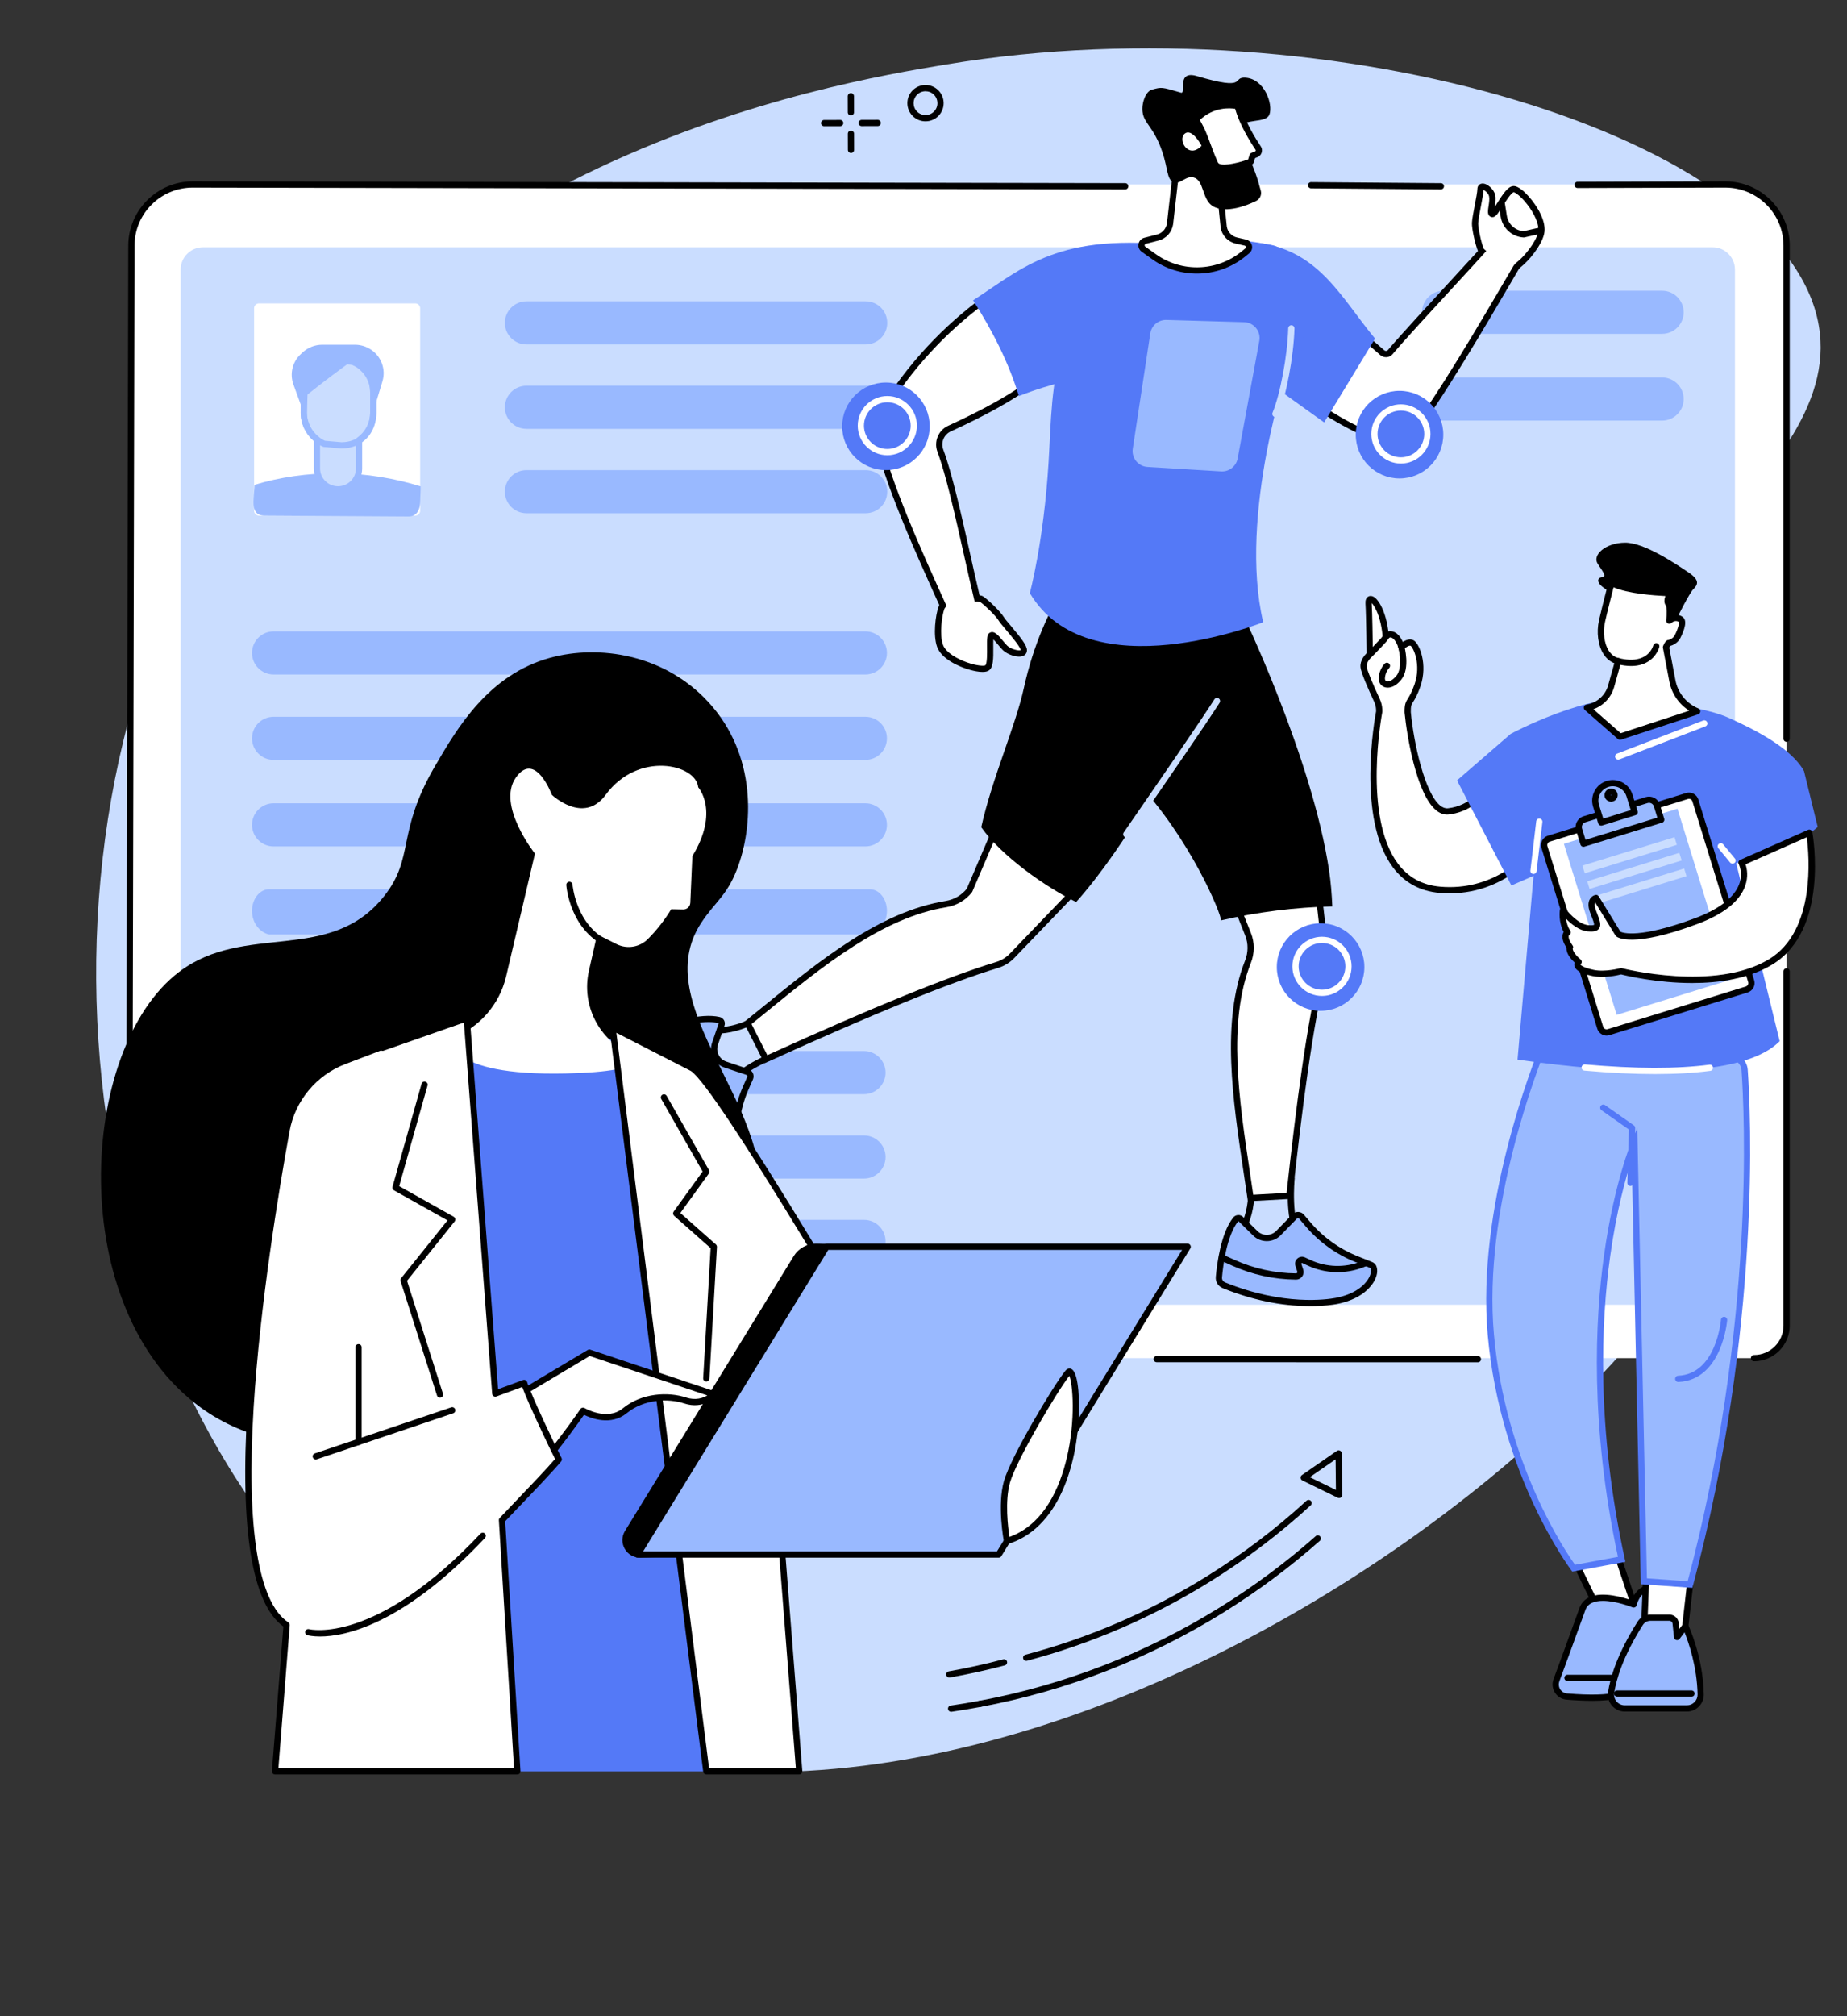
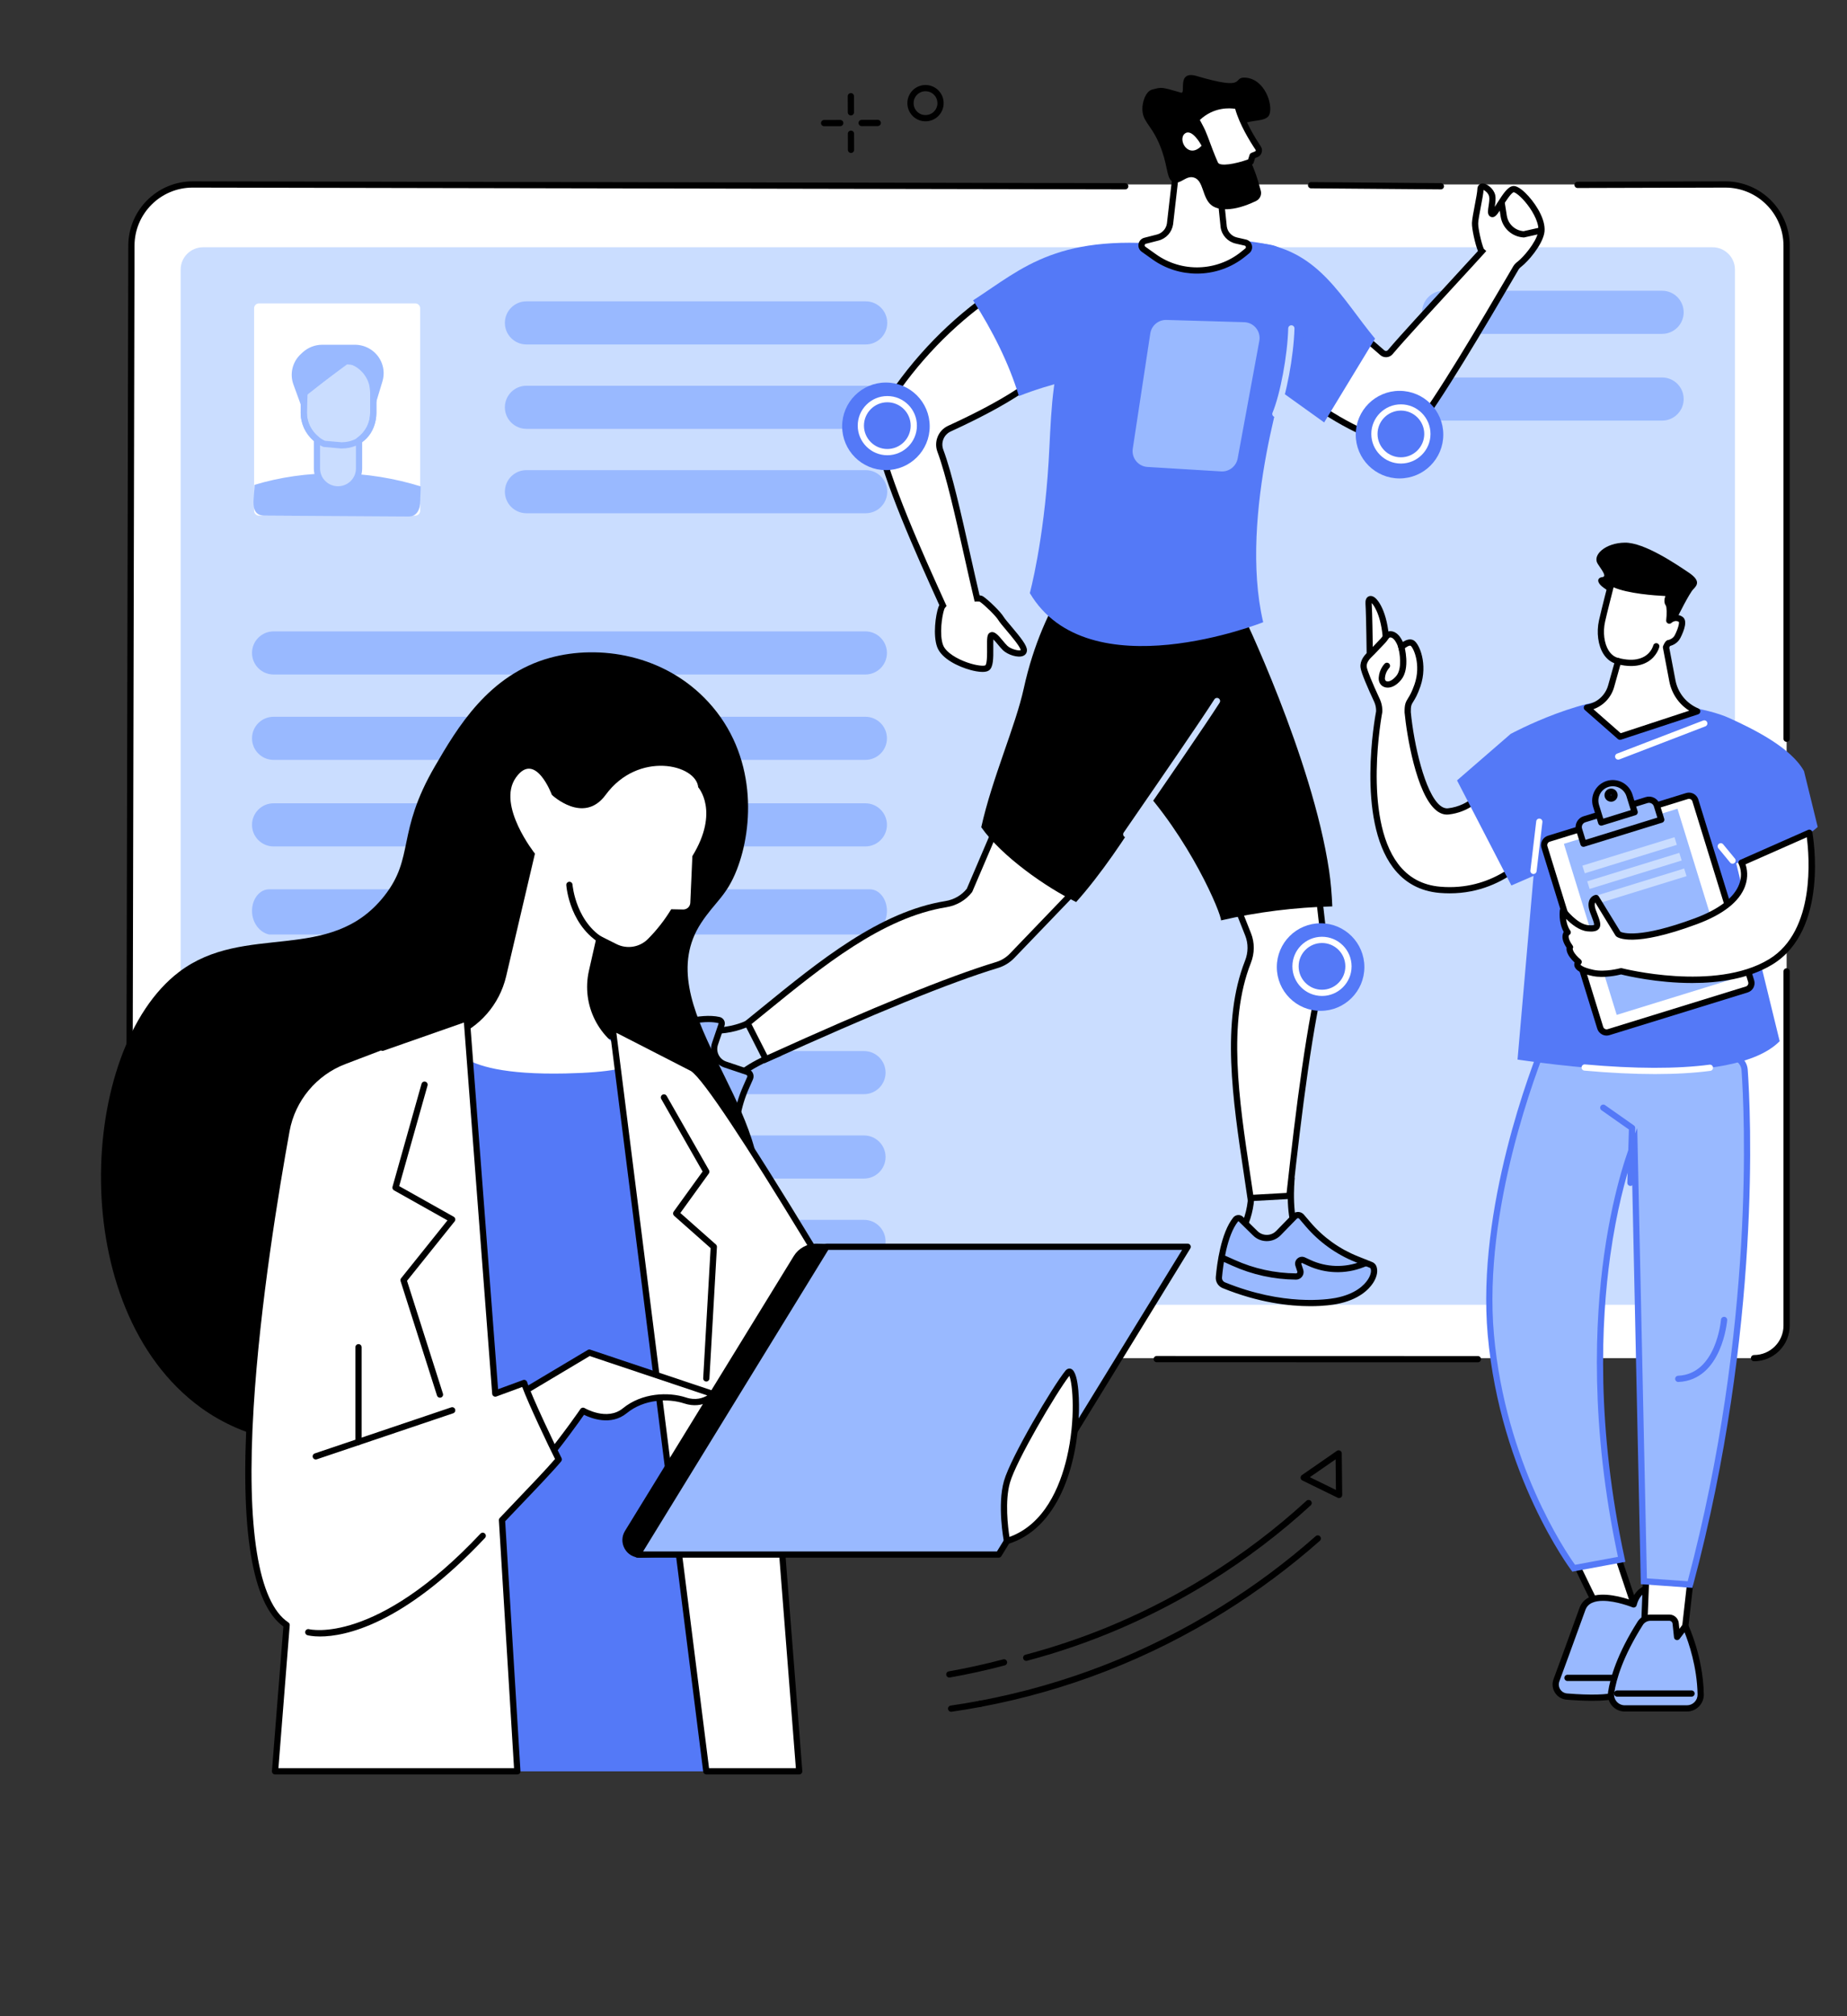
<svg xmlns="http://www.w3.org/2000/svg" height="2140.3" preserveAspectRatio="xMidYMid meet" version="1.0" viewBox="230.6 282.7 1961.3 2140.3" width="1961.3" zoomAndPan="magnify">
  <rect x="230.6" y="282.7" width="1961.3" height="2140.3" fill="#333333" stroke="none" />
  <g>
    <g id="change1_1">
-       <path d="M 1235.469 351.105 C 1111.816 371.617 646.234 448.898 434.746 868.391 C 230.641 1273.23 341.727 1841.043 688.105 2064.473 C 1244.02 2423.039 2132.953 1718.469 2091.871 1430.27 C 2076.484 1322.371 1935.164 1303.961 1911.414 1156.602 C 1873.883 923.617 2191.961 801.477 2161.926 628.188 C 2127.281 428.195 1647.566 282.695 1235.469 351.105" fill="#caddff" />
-     </g>
+       </g>
    <g id="change2_1">
      <path d="M 2062.738 478.539 L 435.184 478.539 C 399.258 478.539 370.137 507.648 370.137 543.574 L 370.137 1659.449 C 370.137 1695.379 399.258 1724.496 435.184 1724.496 L 2093.18 1724.496 C 2112.289 1724.496 2127.785 1708.996 2127.785 1689.887 L 2127.785 543.574 C 2127.785 507.648 2098.664 478.539 2062.738 478.539" fill="#fff" />
    </g>
    <g id="change1_2">
      <path d="M 2049.164 1667.828 L 446.172 1667.828 C 433.055 1667.828 422.422 1657.199 422.422 1644.078 L 422.422 568.953 C 422.422 555.844 433.055 545.211 446.172 545.211 L 2049.164 545.211 C 2062.289 545.211 2072.918 555.844 2072.918 568.953 L 2072.918 1644.078 C 2072.918 1657.199 2062.289 1667.828 2049.164 1667.828" fill="#caddff" />
    </g>
    <g id="change3_1">
      <path d="M 368.195 1415.719 C 368.191 1415.719 368.188 1415.719 368.188 1415.719 C 366.359 1415.707 364.883 1414.23 364.887 1412.41 L 366.828 543.574 C 366.828 505.887 397.488 475.23 435.18 475.23 L 1425.477 477.129 C 1427.312 477.145 1428.793 478.621 1428.781 480.449 C 1428.781 482.273 1427.301 483.75 1425.477 483.75 L 435.176 481.852 C 401.137 481.852 373.441 509.539 373.441 543.59 L 371.5 1412.418 C 371.496 1414.238 370.02 1415.719 368.195 1415.719" fill="inherit" />
    </g>
    <g id="change3_2">
      <path d="M 1760.633 483.738 C 1760.633 483.738 1760.617 483.738 1760.605 483.738 L 1622.789 482.648 C 1620.977 482.621 1619.5 481.133 1619.512 479.309 C 1619.535 477.496 1621.004 476.027 1622.828 476.027 C 1622.84 476.027 1622.84 476.027 1622.852 476.027 L 1760.668 477.133 C 1762.48 477.148 1763.961 478.637 1763.945 480.461 C 1763.922 482.289 1762.445 483.738 1760.633 483.738" fill="inherit" />
    </g>
    <g id="change3_3">
      <path d="M 2127.785 1070.27 C 2125.953 1070.27 2124.461 1068.793 2124.461 1066.973 L 2124.461 543.59 C 2124.461 509.547 2096.773 481.855 2062.727 481.855 L 1905.797 482.289 L 1905.785 482.289 C 1903.969 482.289 1902.492 480.809 1902.477 478.98 C 1902.477 477.164 1903.941 475.672 1905.773 475.672 L 2062.715 475.227 C 2100.418 475.227 2131.078 505.898 2131.078 543.59 L 2131.078 1066.973 C 2131.078 1068.793 2129.602 1070.27 2127.785 1070.27" fill="inherit" />
    </g>
    <g id="change3_4">
      <path d="M 2093.164 1727.812 C 2091.332 1727.812 2089.855 1726.32 2089.855 1724.5 C 2089.855 1722.672 2091.332 1721.191 2093.164 1721.191 C 2110.434 1721.191 2124.461 1707.152 2124.461 1689.891 L 2124.461 1313.922 C 2124.461 1312.102 2125.953 1310.609 2127.785 1310.609 C 2129.602 1310.609 2131.078 1312.102 2131.078 1313.922 L 2131.078 1689.891 C 2131.078 1710.793 2114.07 1727.812 2093.164 1727.812" fill="inherit" />
    </g>
    <g id="change3_5">
      <path d="M 1799.945 1728.902 L 1458.91 1728.824 C 1457.082 1728.824 1455.602 1727.344 1455.602 1725.523 C 1455.602 1723.691 1457.082 1722.211 1458.91 1722.211 L 1799.945 1722.285 C 1801.77 1722.285 1803.254 1723.762 1803.254 1725.594 C 1803.254 1727.422 1801.77 1728.902 1799.945 1728.902" fill="inherit" />
    </g>
    <g id="change4_1">
      <path d="M 1149.871 648.367 L 789.605 648.367 C 776.969 648.367 766.723 638.125 766.723 625.484 C 766.723 612.844 776.969 602.598 789.605 602.598 L 1149.871 602.598 C 1162.512 602.598 1172.746 612.844 1172.746 625.484 C 1172.746 638.125 1162.512 648.367 1149.871 648.367" fill="#99b9ff" />
    </g>
    <g id="change4_2">
      <path d="M 1149.859 737.961 L 789.602 737.961 C 776.965 737.961 766.719 727.723 766.719 715.078 C 766.719 702.449 776.965 692.199 789.602 692.199 L 1149.859 692.199 C 1162.504 692.199 1172.742 702.449 1172.742 715.078 C 1172.742 727.723 1162.504 737.961 1149.859 737.961" fill="#99b9ff" />
    </g>
    <g id="change4_3">
      <path d="M 1149.875 827.555 L 789.609 827.555 C 776.969 827.555 766.723 817.309 766.723 804.668 C 766.723 792.031 776.969 781.785 789.609 781.785 L 1149.875 781.785 C 1162.516 781.785 1172.75 792.031 1172.75 804.668 C 1172.75 817.309 1162.516 827.555 1149.875 827.555" fill="#99b9ff" />
    </g>
    <g id="change4_4">
      <path d="M 1148.09 1444.262 L 787.82 1444.262 C 775.184 1444.262 764.938 1434.02 764.938 1421.379 C 764.938 1408.738 775.184 1398.5 787.82 1398.5 L 1148.09 1398.5 C 1160.719 1398.5 1170.969 1408.738 1170.969 1421.379 C 1170.969 1434.02 1160.719 1444.262 1148.09 1444.262" fill="#99b9ff" />
    </g>
    <g id="change4_5">
      <path d="M 1148.09 1533.859 L 787.82 1533.859 C 775.184 1533.859 764.938 1523.609 764.938 1510.969 C 764.938 1498.328 775.184 1488.09 787.82 1488.09 L 1148.09 1488.09 C 1160.719 1488.09 1170.969 1498.328 1170.969 1510.969 C 1170.969 1523.609 1160.719 1533.859 1148.09 1533.859" fill="#99b9ff" />
    </g>
    <g id="change4_6">
      <path d="M 1148.09 1623.449 L 787.82 1623.449 C 775.184 1623.449 764.938 1613.211 764.938 1600.57 C 764.938 1587.93 775.184 1577.68 787.82 1577.68 L 1148.09 1577.68 C 1160.719 1577.68 1170.969 1587.93 1170.969 1600.57 C 1170.969 1613.211 1160.719 1623.449 1148.09 1623.449" fill="#99b9ff" />
    </g>
    <g id="change4_7">
      <path d="M 1149.531 998.75 L 521.098 998.75 C 508.461 998.75 498.215 988.5 498.215 975.859 C 498.215 963.23 508.461 952.98 521.098 952.98 L 1149.531 952.98 C 1162.172 952.98 1172.422 963.23 1172.422 975.859 C 1172.422 988.5 1162.172 998.75 1149.531 998.75" fill="#99b9ff" />
    </g>
    <g id="change4_8">
      <path d="M 1149.531 1089.379 L 521.098 1089.379 C 508.461 1089.379 498.215 1079.141 498.215 1066.5 C 498.215 1053.859 508.461 1043.621 521.098 1043.621 L 1149.531 1043.621 C 1162.172 1043.621 1172.422 1053.859 1172.422 1066.5 C 1172.422 1079.141 1162.172 1089.379 1149.531 1089.379" fill="#99b9ff" />
    </g>
    <g id="change4_9">
      <path d="M 1149.531 1181.25 L 521.098 1181.25 C 508.461 1181.25 498.215 1171 498.215 1158.371 C 498.215 1145.73 508.461 1135.48 521.098 1135.48 L 1149.531 1135.48 C 1162.172 1135.48 1172.422 1145.73 1172.422 1158.371 C 1172.422 1171 1162.172 1181.25 1149.531 1181.25" fill="#99b9ff" />
    </g>
    <g id="change4_10">
      <path d="M 1154.328 1274.762 L 516.309 1274.762 C 506.316 1272.551 498.215 1262.309 498.215 1249.672 C 498.215 1237.031 506.316 1226.789 516.309 1226.789 L 1154.328 1226.789 C 1164.32 1226.789 1172.422 1237.031 1172.422 1249.672 C 1172.422 1262.309 1164.32 1272.551 1154.328 1274.762" fill="#99b9ff" />
    </g>
    <g id="change4_11">
      <path d="M 1995.578 637.121 L 1763.516 637.121 C 1750.887 637.121 1740.645 626.879 1740.645 614.238 C 1740.645 601.594 1750.887 591.352 1763.516 591.352 L 1995.578 591.352 C 2008.219 591.352 2018.461 601.594 2018.461 614.238 C 2018.461 626.879 2008.219 637.121 1995.578 637.121" fill="#99b9ff" />
    </g>
    <g id="change4_12">
      <path d="M 1995.578 729.203 L 1763.516 729.203 C 1750.887 729.203 1740.645 718.949 1740.645 706.316 C 1740.645 693.676 1750.887 683.434 1763.516 683.434 L 1995.578 683.434 C 2008.219 683.434 2018.461 693.676 2018.461 706.316 C 2018.461 718.949 2008.219 729.203 1995.578 729.203" fill="#99b9ff" />
    </g>
    <g id="change2_2">
      <path d="M 671.605 830.094 L 505.574 830.094 C 502.727 830.094 500.418 827.781 500.418 824.945 L 500.418 609.949 C 500.418 607.113 502.727 604.801 505.574 604.801 L 671.605 604.801 C 674.453 604.801 676.762 607.113 676.762 609.949 L 676.762 824.945 C 676.762 827.781 674.453 830.094 671.605 830.094" fill="#fff" />
    </g>
    <g id="change4_13">
      <path d="M 500.859 797.414 C 500.73 803.453 499.82 810.777 499.758 815.227 C 499.621 824.531 502.484 830.094 511.785 830.094 L 664.395 831.031 C 673.684 831.031 677 823.047 676.891 813.766 C 676.832 809.082 677.387 804.098 677.258 799.055 C 650.938 790.754 619.543 785.273 588.227 785.113 C 556.906 784.945 527.262 789.387 500.859 797.414" fill="#99b9ff" />
    </g>
    <g id="change1_3">
      <path d="M 611.871 750.836 L 611.871 780.125 C 611.871 792.316 601.867 802.207 589.523 802.207 C 577.18 802.207 567.172 792.316 567.172 780.125 L 567.172 749.266 L 611.871 750.836" fill="#caddff" />
    </g>
    <g id="change4_14">
      <path d="M 623.973 653.496 C 619.039 650.348 613.289 648.68 607.414 648.68 L 572.844 648.68 C 565.125 648.68 557.691 651.562 552.035 656.754 L 550.141 658.492 C 541.156 666.738 538.023 679.48 542.18 690.883 L 553.547 722.051 L 626.434 721.605 L 636.719 687.535 C 640.609 674.652 635.414 660.773 623.973 653.496" fill="#99b9ff" />
    </g>
    <g id="change1_4">
      <path d="M 574.789 753.902 C 562.031 748.164 553.164 735.461 553.164 720.703 L 553.961 698.742 L 598.062 666.219 C 617.754 666.219 626.961 679.762 626.961 699.227 L 626.961 720.703 C 626.961 740.84 610.441 757.164 590.062 757.164 L 574.789 753.902" fill="#caddff" />
    </g>
    <g id="change4_15">
      <path d="M 556.473 702.059 L 556.473 720.703 C 556.473 730.859 561.117 740.328 569.211 746.672 C 570.012 747.293 570.477 748.262 570.477 749.277 L 570.477 780.133 C 570.477 790.48 579.02 798.898 589.52 798.898 C 600.02 798.898 608.562 790.48 608.562 780.133 L 608.562 750.066 C 608.562 749.008 609.07 748.012 609.926 747.395 C 618.648 741.051 623.652 731.324 623.652 720.703 L 623.652 699.227 C 623.652 686.699 616.176 675.27 604.602 670.109 C 604.301 669.965 604.016 669.785 603.766 669.57 C 603.102 668.992 600.809 667.199 599.102 668.543 Z M 589.52 805.523 C 575.371 805.523 563.863 794.125 563.863 780.133 L 563.863 750.848 C 554.941 743.262 549.859 732.359 549.859 720.703 L 549.859 700.457 C 549.859 699.441 550.324 698.48 551.121 697.852 L 595.016 663.34 C 598.641 660.496 603.582 660.867 607.73 664.266 C 621.438 670.574 630.27 684.25 630.27 699.227 L 630.27 720.703 C 630.27 732.711 624.66 744.176 615.176 751.703 L 615.176 780.133 C 615.176 794.125 603.668 805.523 589.52 805.523" fill="#99b9ff" />
    </g>
    <g id="change4_16">
      <path d="M 575.652 750.66 L 593.242 752.203 C 611.438 752.148 623.652 739.504 623.652 720.703 L 623.652 699.223 C 623.652 688.312 620.434 670.121 599.129 669.535 L 557.207 700.449 L 556.473 720.816 C 556.473 733.484 563.984 745.184 575.652 750.66 Z M 593.098 758.82 C 593 758.82 592.906 758.82 592.809 758.809 L 574.5 757.199 C 574.133 757.164 573.77 757.074 573.434 756.914 C 559.113 750.48 549.859 736.258 549.859 720.703 L 550.656 698.625 C 550.691 697.609 551.188 696.676 552 696.078 L 596.098 663.551 C 596.664 663.133 597.355 662.91 598.062 662.91 C 618.227 662.91 630.27 676.488 630.27 699.223 L 630.27 720.703 C 630.27 743.145 614.984 758.82 593.098 758.82" fill="#99b9ff" />
    </g>
    <g id="change3_6">
      <path d="M 1213.391 379.555 C 1210.121 379.555 1206.859 380.809 1204.391 383.305 C 1199.469 388.27 1199.512 396.301 1204.469 401.211 C 1209.43 406.121 1217.469 406.082 1222.379 401.121 C 1227.301 396.172 1227.262 388.137 1222.301 383.215 C 1219.828 380.785 1216.609 379.555 1213.391 379.555 Z M 1213.379 411.492 C 1208.48 411.492 1203.57 409.637 1199.82 405.914 C 1192.27 398.43 1192.211 386.203 1199.691 378.641 C 1207.168 371.105 1219.398 371.039 1226.949 378.523 C 1234.5 385.996 1234.559 398.234 1227.078 405.785 C 1223.32 409.586 1218.352 411.492 1213.379 411.492" fill="inherit" />
    </g>
    <g id="change3_7">
      <path d="M 1238.66 2063.57 C 1237.09 2063.57 1235.691 2062.441 1235.41 2060.828 C 1235.09 2059.039 1236.289 2057.32 1238.09 2057 C 1257.461 2053.578 1276.91 2049.301 1295.898 2044.262 C 1297.672 2043.801 1299.48 2044.852 1299.949 2046.621 C 1300.41 2048.379 1299.359 2050.191 1297.602 2050.66 C 1278.422 2055.738 1258.789 2060.059 1239.238 2063.52 C 1239.051 2063.551 1238.852 2063.57 1238.66 2063.57" fill="inherit" />
    </g>
    <g id="change3_8">
      <path d="M 1320.32 2045.871 C 1318.852 2045.871 1317.512 2044.891 1317.121 2043.41 C 1316.648 2041.641 1317.699 2039.828 1319.469 2039.359 C 1387.32 2021.391 1452.25 1993.301 1512.441 1955.879 C 1550.07 1932.488 1585.559 1905.57 1617.941 1875.879 C 1619.289 1874.648 1621.379 1874.738 1622.621 1876.078 C 1623.852 1877.43 1623.762 1879.52 1622.41 1880.762 C 1589.73 1910.719 1553.91 1937.891 1515.93 1961.5 C 1455.18 1999.27 1389.648 2027.621 1321.16 2045.762 C 1320.879 2045.828 1320.602 2045.871 1320.32 2045.871" fill="inherit" />
    </g>
    <g id="change3_9">
      <path d="M 1240.57 2099.91 C 1238.949 2099.91 1237.539 2098.719 1237.301 2097.078 C 1237.039 2095.27 1238.289 2093.59 1240.102 2093.328 C 1250.25 2091.852 1260.5 2090.148 1270.559 2088.27 C 1272.359 2087.922 1274.078 2089.109 1274.41 2090.91 C 1274.75 2092.699 1273.57 2094.43 1271.77 2094.77 C 1261.629 2096.672 1251.289 2098.391 1241.051 2099.879 C 1240.891 2099.898 1240.719 2099.91 1240.57 2099.91" fill="inherit" />
    </g>
    <g id="change3_10">
      <path d="M 1271.152 2094.82 C 1269.59 2094.82 1268.207 2093.723 1267.906 2092.133 C 1267.574 2090.332 1268.758 2088.602 1270.551 2088.273 C 1361.621 2071.191 1447.895 2037.613 1526.977 1988.441 C 1562.617 1966.281 1596.512 1941.062 1627.73 1913.461 C 1629.094 1912.254 1631.188 1912.375 1632.391 1913.754 C 1633.602 1915.113 1633.48 1917.203 1632.109 1918.414 C 1600.621 1946.262 1566.426 1971.711 1530.477 1994.062 C 1450.68 2043.66 1363.648 2077.543 1271.766 2094.77 C 1271.562 2094.812 1271.352 2094.82 1271.152 2094.82" fill="inherit" />
    </g>
    <g id="change3_11">
      <path d="M 1621.496 1850.867 L 1649.191 1864.41 L 1648.844 1831.93 Z M 1652.562 1873.047 C 1652.066 1873.047 1651.578 1872.93 1651.109 1872.707 L 1613.523 1854.34 C 1612.477 1853.816 1611.766 1852.789 1611.672 1851.617 C 1611.582 1850.449 1612.121 1849.32 1613.094 1848.648 L 1650.195 1822.938 C 1651.203 1822.238 1652.512 1822.156 1653.598 1822.719 C 1654.688 1823.277 1655.375 1824.398 1655.387 1825.617 L 1655.875 1869.699 C 1655.883 1870.848 1655.305 1871.918 1654.332 1872.527 C 1653.793 1872.867 1653.172 1873.047 1652.562 1873.047" fill="inherit" />
    </g>
    <g id="change3_12">
      <path d="M 1145.562 416.57 C 1143.742 416.57 1142.262 415.098 1142.262 413.277 C 1142.25 411.453 1143.73 409.969 1145.562 409.953 L 1162.66 409.918 L 1162.672 409.918 C 1164.492 409.918 1165.973 411.391 1165.98 413.211 C 1165.98 415.047 1164.5 416.531 1162.68 416.531 L 1145.57 416.57 C 1145.57 416.57 1145.57 416.57 1145.562 416.57" fill="inherit" />
    </g>
    <g id="change3_13">
      <path d="M 1105.723 416.668 C 1103.895 416.668 1102.414 415.195 1102.414 413.375 C 1102.414 411.551 1103.883 410.066 1105.711 410.066 L 1122.812 410.016 C 1122.824 410.016 1122.824 410.016 1122.824 410.016 C 1124.652 410.016 1126.133 411.488 1126.133 413.309 C 1126.133 415.145 1124.664 416.629 1122.832 416.629 L 1105.734 416.668 C 1105.723 416.668 1105.723 416.668 1105.723 416.668" fill="inherit" />
    </g>
    <g id="change3_14">
      <path d="M 1134.156 405.242 C 1132.336 405.242 1130.855 403.773 1130.855 401.941 L 1130.805 384.836 C 1130.805 383.016 1132.285 381.523 1134.105 381.523 C 1134.117 381.523 1134.117 381.523 1134.117 381.523 C 1135.938 381.523 1137.418 382.992 1137.426 384.824 L 1137.465 401.926 C 1137.477 403.758 1135.996 405.242 1134.164 405.242 C 1134.164 405.242 1134.164 405.242 1134.156 405.242" fill="inherit" />
    </g>
    <g id="change3_15">
      <path d="M 1134.273 445.078 C 1132.441 445.078 1130.965 443.598 1130.965 441.777 L 1130.914 424.676 C 1130.914 422.852 1132.395 421.359 1134.211 421.359 C 1134.223 421.359 1134.223 421.359 1134.223 421.359 C 1136.043 421.359 1137.535 422.84 1137.535 424.66 L 1137.574 441.762 C 1137.582 443.586 1136.102 445.078 1134.273 445.078" fill="inherit" />
    </g>
    <g id="change1_5">
      <path d="M 1602.078 1533.898 C 1602.078 1533.898 1597.422 1579.949 1611.371 1598.148 L 1615.59 1605.859 L 1545.18 1597.578 L 1549.09 1590.059 C 1556.051 1576.699 1559.539 1562.148 1559.281 1547.609 L 1602.078 1533.898" fill="#caddff" />
    </g>
    <g id="change3_16">
      <path d="M 1550.328 1594.852 L 1609.621 1601.828 L 1608.59 1599.961 C 1596.828 1584.309 1597.609 1551.191 1598.398 1538.551 L 1562.602 1550.031 C 1562.441 1564.238 1558.809 1578.551 1552.02 1591.59 Z M 1615.59 1609.172 C 1615.461 1609.172 1615.328 1609.172 1615.211 1609.148 L 1544.789 1600.859 C 1543.711 1600.73 1542.77 1600.078 1542.262 1599.129 C 1541.75 1598.172 1541.75 1597.012 1542.25 1596.051 L 1546.16 1588.539 C 1552.828 1575.719 1556.219 1561.59 1555.98 1547.672 C 1555.949 1546.211 1556.879 1544.91 1558.27 1544.461 L 1601.07 1530.75 C 1602.129 1530.41 1603.289 1530.629 1604.16 1531.328 C 1605.031 1532.031 1605.48 1533.121 1605.371 1534.23 C 1605.32 1534.68 1601 1579.191 1614 1596.141 C 1614.102 1596.281 1614.191 1596.422 1614.27 1596.57 L 1618.488 1604.281 C 1619.09 1605.359 1619.02 1606.691 1618.328 1607.711 C 1617.711 1608.629 1616.68 1609.172 1615.59 1609.172" fill="inherit" />
    </g>
    <g id="change4_17">
      <path d="M 1612.695 1574.309 L 1619.711 1582.539 C 1633.625 1598.828 1651.285 1611.488 1671.168 1619.43 L 1686.461 1625.539 C 1687.914 1626.117 1688.996 1627.379 1689.328 1628.91 L 1689.492 1629.688 C 1691.402 1638.34 1681.086 1657.758 1649.543 1663.809 C 1630.035 1667.551 1584.555 1669.23 1530.18 1647.098 C 1526.746 1645.711 1524.605 1642.238 1524.93 1638.551 C 1526.121 1625.078 1530.168 1592.988 1542.703 1577.32 C 1544.094 1575.57 1546.656 1575.359 1548.254 1576.93 L 1563.57 1591.969 C 1570.441 1598.719 1581.492 1598.598 1588.215 1591.699 L 1605.379 1574.078 C 1607.414 1571.988 1610.797 1572.098 1612.695 1574.309" fill="#99b9ff" />
    </g>
    <g id="change3_17">
      <path d="M 1545.684 1579.18 C 1545.672 1579.18 1545.66 1579.18 1545.652 1579.18 C 1545.566 1579.18 1545.422 1579.219 1545.289 1579.379 C 1533.285 1594.387 1529.359 1625.957 1528.234 1638.84 C 1528.027 1641.09 1529.316 1643.18 1531.426 1644.039 C 1593.48 1669.297 1640.188 1662.23 1648.926 1660.559 C 1670.207 1656.477 1679.426 1646.688 1683.02 1641.219 C 1686.137 1636.5 1686.738 1632.539 1686.262 1630.41 L 1686.094 1629.629 C 1685.992 1629.16 1685.668 1628.777 1685.234 1628.609 L 1669.949 1622.5 C 1649.645 1614.387 1631.406 1601.32 1617.191 1584.68 L 1610.168 1576.457 C 1609.762 1575.977 1609.254 1575.898 1608.984 1575.887 C 1608.691 1575.879 1608.195 1575.93 1607.758 1576.379 L 1590.582 1594.008 C 1586.715 1597.977 1581.531 1600.199 1575.98 1600.258 C 1575.898 1600.258 1575.836 1600.258 1575.754 1600.258 C 1570.289 1600.258 1565.156 1598.16 1561.246 1594.328 L 1545.941 1579.289 C 1545.891 1579.238 1545.816 1579.18 1545.684 1579.18 Z M 1621.984 1669.34 C 1599.965 1669.34 1567.223 1665.75 1528.934 1650.168 C 1524.109 1648.207 1521.18 1643.418 1521.648 1638.258 C 1522.82 1624.777 1526.988 1591.668 1540.121 1575.25 C 1541.379 1573.668 1543.25 1572.699 1545.266 1572.578 C 1547.219 1572.457 1549.172 1573.18 1550.578 1574.566 L 1565.883 1589.609 C 1568.582 1592.258 1572.16 1593.668 1575.91 1593.648 C 1579.68 1593.609 1583.215 1592.09 1585.844 1589.387 L 1603.008 1571.77 C 1604.629 1570.109 1606.863 1569.227 1609.191 1569.277 C 1611.508 1569.348 1613.703 1570.41 1615.199 1572.168 L 1622.223 1580.387 C 1635.73 1596.207 1653.082 1608.648 1672.398 1616.359 L 1687.684 1622.469 C 1690.16 1623.457 1691.988 1625.598 1692.547 1628.199 L 1692.727 1628.98 C 1693.734 1633.52 1692.207 1639.309 1688.547 1644.848 C 1684.371 1651.199 1673.844 1662.52 1650.176 1667.047 C 1646.559 1667.75 1636.645 1669.34 1621.984 1669.34" fill="inherit" />
    </g>
    <g id="change3_18">
      <path d="M 1606.863 1641.133 C 1606.844 1641.133 1606.812 1641.133 1606.793 1641.133 C 1583.262 1640.934 1560.457 1635.941 1538.984 1626.293 L 1527.047 1620.914 C 1525.375 1620.172 1524.641 1618.211 1525.383 1616.543 C 1526.137 1614.883 1528.09 1614.133 1529.754 1614.883 L 1541.711 1620.254 C 1562.328 1629.531 1584.246 1634.32 1606.855 1634.523 L 1606.863 1634.523 C 1607.484 1634.523 1607.836 1634.164 1608 1633.941 C 1608.156 1633.73 1608.395 1633.27 1608.199 1632.68 L 1606.191 1626.52 C 1605.273 1623.703 1606.078 1620.711 1608.312 1618.742 C 1610.523 1616.762 1613.59 1616.32 1616.289 1617.562 L 1622.262 1620.332 C 1639.105 1628.133 1658.688 1628.703 1675.965 1621.883 L 1679.406 1620.523 C 1681.113 1619.852 1683.023 1620.691 1683.707 1622.383 C 1684.375 1624.082 1683.539 1626 1681.836 1626.68 L 1678.395 1628.043 C 1659.43 1635.512 1637.969 1634.891 1619.48 1626.332 L 1613.5 1623.57 C 1613.211 1623.422 1612.941 1623.473 1612.691 1623.691 C 1612.453 1623.902 1612.371 1624.172 1612.484 1624.473 L 1614.492 1630.633 C 1615.285 1633.07 1614.852 1635.773 1613.332 1637.852 C 1611.824 1639.91 1609.418 1641.133 1606.863 1641.133" fill="inherit" />
    </g>
    <g id="change2_3">
      <path d="M 1558.57 1554.508 C 1546.156 1468.938 1527.82 1374.695 1555.773 1303.797 C 1559.465 1294.449 1559.676 1284.074 1555.977 1274.727 L 1537.941 1229.238 L 1627.285 1199.453 L 1638.113 1294.82 C 1638.523 1298.41 1638.242 1302.027 1637.359 1305.535 C 1621.484 1367.496 1610.219 1457.266 1599.793 1552.219 L 1558.57 1554.508" fill="#fff" />
    </g>
    <g id="change3_19">
      <path d="M 1542.301 1231.273 L 1559.043 1273.508 C 1562.992 1283.488 1562.922 1294.672 1558.852 1305.004 C 1533.953 1368.16 1546.211 1449.781 1558.066 1528.711 C 1559.195 1536.199 1560.312 1543.648 1561.391 1551.039 L 1596.816 1549.078 C 1606.715 1458.957 1618.117 1367.273 1634.145 1304.723 C 1634.961 1301.551 1635.184 1298.336 1634.828 1295.195 L 1624.453 1203.887 Z M 1555.719 1557.988 L 1555.273 1554.988 C 1554.066 1546.629 1552.797 1538.191 1551.527 1529.691 C 1539.543 1449.902 1527.141 1367.375 1552.688 1302.586 C 1556.152 1293.824 1556.223 1284.355 1552.887 1275.945 L 1533.578 1227.215 L 1630.094 1195.031 L 1641.398 1294.438 C 1641.852 1298.387 1641.559 1302.395 1640.551 1306.355 C 1624.477 1369.156 1613.043 1461.809 1603.082 1552.59 L 1602.77 1555.371 L 1555.719 1557.988" fill="inherit" />
    </g>
    <g id="change3_20">
      <path d="M 1548.906 931.543 C 1548.906 931.543 1457.895 903.301 1385.379 879.66 C 1385.379 879.66 1350.867 1021.148 1436.141 1110.988 C 1494.426 1172.379 1527.809 1253.598 1527.16 1259.797 C 1566.355 1250.723 1605.918 1245.988 1645.355 1244.926 C 1644.789 1231.531 1643.699 1218.703 1641.914 1206.781 C 1624.035 1086.914 1548.906 931.543 1548.906 931.543" fill="inherit" />
    </g>
    <g id="change1_6">
      <path d="M 1057.66 1401.051 C 1057.66 1401.051 1015.371 1416.02 1005.02 1436.48 L 999.895 1443.629 L 976.848 1376.578 L 985.312 1376.852 C 1000.379 1377.32 1015 1374.172 1027.988 1367.641 L 1057.66 1401.051" fill="#caddff" />
    </g>
    <g id="change3_21">
      <path d="M 981.535 1380.039 L 1000.941 1436.488 L 1002.18 1434.762 C 1011.18 1417.379 1040.578 1404.238 1052.012 1399.66 L 1027.18 1371.711 C 1014.32 1377.699 999.863 1380.621 985.211 1380.148 Z M 999.895 1446.93 C 999.738 1446.93 999.578 1446.922 999.418 1446.898 C 998.191 1446.719 997.172 1445.871 996.77 1444.699 L 973.723 1377.66 C 973.367 1376.629 973.543 1375.488 974.188 1374.621 C 974.832 1373.738 975.852 1373.199 976.953 1373.281 L 985.418 1373.539 C 999.871 1374 1014.07 1370.93 1026.5 1364.68 C 1027.84 1364.012 1029.461 1364.32 1030.461 1365.441 L 1060.141 1398.852 C 1060.871 1399.672 1061.141 1400.801 1060.871 1401.871 C 1060.59 1402.941 1059.801 1403.801 1058.77 1404.16 C 1058.359 1404.309 1017.602 1418.941 1007.969 1437.98 C 1007.891 1438.129 1007.801 1438.27 1007.699 1438.41 L 1002.578 1445.551 C 1001.961 1446.43 1000.949 1446.93 999.895 1446.93" fill="inherit" />
    </g>
    <g id="change4_18">
      <path d="M 1027.07 1427.328 L 1022.699 1437.23 C 1014.051 1456.82 1010.289 1478.23 1011.75 1499.602 L 1012.879 1516.02 C 1012.98 1517.578 1012.309 1519.102 1011.078 1520.059 L 1010.449 1520.559 C 1003.48 1526.02 981.512 1525.141 962.395 1499.34 C 950.562 1483.371 929.332 1443.109 925.711 1384.52 C 925.484 1380.82 927.68 1377.398 931.148 1376.09 C 943.801 1371.32 974.48 1361.059 994.035 1365.559 C 996.211 1366.07 997.512 1368.289 996.793 1370.398 L 989.867 1390.719 C 986.762 1399.84 991.66 1409.75 1000.789 1412.809 L 1024.121 1420.648 C 1026.879 1421.57 1028.238 1424.672 1027.07 1427.328" fill="#99b9ff" />
    </g>
    <g id="change3_22">
      <path d="M 982.969 1367.738 C 964.895 1367.738 942.367 1375.391 932.316 1379.18 C 930.199 1379.98 928.871 1382.051 929.012 1384.32 C 933.145 1451.199 959.758 1490.219 965.051 1497.371 C 977.949 1514.781 990.766 1518.84 997.258 1519.719 C 1002.852 1520.469 1006.691 1519.301 1008.41 1517.949 L 1009.039 1517.461 C 1009.41 1517.172 1009.609 1516.711 1009.578 1516.238 L 1008.449 1499.82 C 1006.961 1478.012 1010.84 1455.898 1019.672 1435.891 L 1024.039 1426 C 1024.301 1425.422 1024.148 1424.922 1024.039 1424.672 C 1023.93 1424.43 1023.66 1423.98 1023.059 1423.781 L 999.738 1415.949 C 994.48 1414.18 990.234 1410.469 987.777 1405.5 C 985.316 1400.531 984.949 1394.898 986.738 1389.66 L 993.66 1369.328 C 993.684 1369.27 993.707 1369.16 993.637 1369.031 C 993.594 1368.961 993.496 1368.828 993.293 1368.789 C 990.133 1368.059 986.641 1367.738 982.969 1367.738 Z M 1000.648 1526.57 C 999.273 1526.57 997.844 1526.469 996.371 1526.27 C 988.848 1525.262 974.078 1520.672 959.734 1501.309 C 954.246 1493.898 926.656 1453.461 922.41 1384.73 C 922.09 1379.539 925.133 1374.82 929.98 1373 C 942.641 1368.219 974.297 1357.641 994.773 1362.34 C 996.746 1362.789 998.438 1364.059 999.414 1365.809 C 1000.371 1367.539 1000.559 1369.602 999.922 1371.469 L 993 1391.789 C 991.781 1395.359 992.031 1399.191 993.707 1402.57 C 995.379 1405.949 998.27 1408.48 1001.852 1409.68 L 1025.172 1417.512 C 1027.371 1418.25 1029.16 1419.891 1030.102 1422.012 C 1031.031 1424.129 1031.031 1426.551 1030.09 1428.672 L 1025.73 1438.559 C 1017.328 1457.59 1013.629 1478.621 1015.051 1499.371 L 1016.18 1515.789 C 1016.359 1518.449 1015.219 1521.02 1013.121 1522.672 L 1012.488 1523.16 C 1009.648 1525.391 1005.469 1526.57 1000.648 1526.57" fill="inherit" />
    </g>
    <g id="change3_23">
      <path d="M 1012.102 1513.23 C 1011.289 1513.23 1010.488 1512.941 1009.852 1512.352 L 1007.141 1509.84 C 992.184 1496 983.434 1476.371 983.137 1456 L 983.039 1449.422 C 983.031 1449.09 982.879 1448.871 982.582 1448.738 C 982.285 1448.621 982.012 1448.672 981.781 1448.891 L 977.102 1453.371 C 975.242 1455.148 972.621 1455.941 970.094 1455.461 C 967.562 1454.988 965.398 1453.32 964.301 1450.988 C 954.285 1429.699 948.898 1406.969 948.297 1383.449 L 947.961 1370.352 C 947.914 1368.531 949.355 1367.012 951.18 1366.961 C 953.055 1366.871 954.523 1368.359 954.57 1370.191 L 954.906 1383.281 C 955.488 1405.879 960.66 1427.711 970.289 1448.172 C 970.555 1448.738 971.039 1448.91 971.301 1448.961 C 971.566 1449.012 972.074 1449.02 972.527 1448.59 L 977.207 1444.109 C 979.352 1442.059 982.391 1441.488 985.133 1442.641 C 987.879 1443.789 989.609 1446.352 989.652 1449.32 L 989.75 1455.898 C 990.023 1474.48 997.996 1492.371 1011.629 1504.988 L 1014.34 1507.5 C 1015.68 1508.738 1015.77 1510.828 1014.531 1512.172 C 1013.871 1512.879 1012.988 1513.23 1012.102 1513.23" fill="inherit" />
    </g>
    <g id="change2_4">
      <path d="M 1024.449 1368.98 C 1091.699 1314.621 1159.77 1254.68 1235.012 1242.52 C 1244.941 1240.922 1253.961 1235.809 1260.109 1227.852 L 1293.949 1148.691 L 1373.359 1226.57 L 1305.391 1297.309 C 1300.988 1301.891 1295.5 1305.27 1289.43 1307.121 C 1226.879 1326.109 1129.09 1368.469 1043.871 1407.191 L 1024.449 1368.98" fill="#fff" />
    </g>
    <g id="change3_24">
      <path d="M 1028.609 1369.859 L 1045.391 1402.871 C 1157.91 1351.809 1237.441 1319.449 1288.469 1303.949 C 1293.969 1302.281 1298.988 1299.199 1303 1295.02 L 1368.699 1226.641 L 1295.09 1154.43 L 1262.98 1229.539 L 1262.73 1229.871 C 1256.172 1238.359 1246.512 1244.012 1235.539 1245.789 C 1167.5 1256.781 1104.48 1308.109 1043.531 1357.738 C 1038.551 1361.801 1033.578 1365.84 1028.609 1369.859 Z M 1042.359 1411.52 L 1020.289 1368.09 L 1022.371 1366.398 C 1028.02 1361.84 1033.68 1357.23 1039.352 1352.609 C 1100.98 1302.43 1164.699 1250.531 1234.48 1239.262 C 1243.648 1237.781 1251.711 1233.129 1257.238 1226.148 L 1292.809 1142.941 L 1378.012 1226.5 L 1307.77 1299.602 C 1302.98 1304.59 1296.969 1308.289 1290.391 1310.281 C 1239.211 1325.82 1159.02 1358.512 1045.238 1410.199 L 1042.359 1411.52" fill="inherit" />
    </g>
    <g id="change3_25">
      <path d="M 1437.148 916.359 C 1437.148 916.359 1389.129 878.93 1386.84 870.539 C 1386.84 870.539 1338.531 918.32 1317.73 1013.488 C 1308.961 1053.578 1284.219 1108.539 1272.57 1160.898 C 1294.141 1191.602 1341 1224.52 1373.359 1240.309 C 1426.52 1180.789 1477.289 1084.699 1477.289 1084.699 L 1437.148 916.359" fill="inherit" />
    </g>
    <g id="change1_7">
      <path d="M 1426.57 1171.699 C 1425.93 1171.699 1425.27 1171.512 1424.699 1171.121 C 1423.199 1170.078 1422.82 1168.02 1423.852 1166.52 L 1435.059 1150.25 C 1461.34 1112.129 1505.328 1048.32 1520.121 1025.129 C 1521.102 1023.602 1523.148 1023.141 1524.691 1024.121 C 1526.23 1025.109 1526.68 1027.148 1525.699 1028.691 C 1510.84 1051.98 1466.809 1115.852 1440.512 1154.012 L 1429.301 1170.27 C 1428.66 1171.199 1427.629 1171.699 1426.57 1171.699" fill="#caddff" />
    </g>
    <g id="change2_5">
      <path d="M 1272.824 918.672 C 1271.844 918.008 1270 917.855 1268.148 917.914 C 1255.633 865.355 1241.906 795.332 1229.137 761.152 C 1225.73 752.031 1229.859 741.828 1238.711 737.781 C 1273.113 722.023 1302.176 706.293 1323.719 690.617 L 1278.691 599.047 C 1233.648 631.453 1196.609 671.816 1167 719.609 C 1162.195 727.379 1160.543 736.695 1162.363 745.641 C 1172.027 793.164 1205.266 866.883 1231.832 925.473 C 1231.141 926.289 1230.582 927.223 1230.211 928.273 C 1227.562 935.77 1224.496 956.496 1228.855 968.449 C 1235.074 985.477 1273.289 996.355 1278.992 991.598 C 1284.707 986.828 1280.078 959.117 1283.285 957.266 C 1286.492 955.41 1292.684 965.543 1297.945 970.617 C 1303.191 975.68 1317.781 979.551 1317.781 972.938 C 1317.793 966.324 1297.152 945.344 1293.488 939.211 C 1290.691 934.523 1278.668 922.676 1272.824 918.672" fill="#fff" />
    </g>
    <g id="change3_26">
      <path d="M 1277.449 604.035 C 1234.863 635.312 1198.664 674.766 1169.816 721.352 C 1165.438 728.426 1163.945 736.809 1165.605 744.98 C 1175.336 792.852 1209.738 868.715 1234.852 924.102 L 1235.719 926.008 L 1234.363 927.598 C 1233.895 928.16 1233.555 928.746 1233.32 929.375 C 1230.785 936.566 1228 956.469 1231.965 967.309 C 1234.945 975.469 1247.164 982.285 1257.605 985.945 C 1268.398 989.734 1275.613 989.805 1276.926 989.008 C 1278.934 987.336 1278.805 975.668 1278.734 970.066 C 1278.633 960.176 1278.703 956.094 1281.625 954.398 C 1286.23 951.758 1290.641 957.055 1295.305 962.664 C 1296.977 964.664 1298.695 966.746 1300.238 968.23 C 1304.121 971.973 1312.633 973.844 1314.469 972.922 C 1314.188 969.438 1304.086 957.484 1299.199 951.711 C 1295.211 946.973 1292.043 943.242 1290.652 940.906 C 1288.16 936.73 1276.633 925.309 1271.008 921.438 C 1270.867 921.391 1270.176 921.18 1268.234 921.215 L 1265.547 921.297 L 1264.926 918.676 C 1261.465 904.156 1258.004 888.672 1254.332 872.281 C 1244.922 830.281 1235.203 786.852 1226.035 762.309 C 1222.039 751.598 1227.008 739.496 1237.332 734.762 C 1272.48 718.672 1299.41 703.855 1319.52 689.57 Z M 1273.918 996.012 C 1269.617 996.012 1264.691 994.926 1261.359 994.027 C 1247.715 990.355 1230.211 981.762 1225.758 969.578 C 1221.137 956.938 1224.121 935.574 1227.102 927.168 C 1227.348 926.465 1227.664 925.773 1228.047 925.121 C 1202.875 869.602 1168.906 794.406 1159.129 746.301 C 1157.125 736.469 1158.926 726.379 1164.195 717.867 C 1194.211 669.398 1232.082 628.508 1276.75 596.355 L 1279.93 594.074 L 1327.918 691.648 L 1325.672 693.285 C 1304.965 708.359 1276.969 723.887 1240.09 740.781 C 1232.902 744.082 1229.449 752.512 1232.234 759.996 C 1241.566 784.957 1251.34 828.621 1260.789 870.844 C 1264.25 886.289 1267.523 900.93 1270.773 914.691 C 1272.434 914.867 1273.707 915.273 1274.691 915.941 C 1280.676 920.047 1293.105 932.113 1296.332 937.516 C 1297.445 939.387 1300.754 943.289 1304.262 947.441 C 1314.434 959.484 1321.109 967.777 1321.098 972.945 C 1321.098 975.703 1319.625 977.902 1317.078 978.988 C 1311.371 981.398 1300.531 977.703 1295.645 972.992 C 1293.832 971.25 1291.996 969.039 1290.219 966.887 C 1288.887 965.285 1286.922 962.922 1285.438 961.496 C 1285.285 963.789 1285.332 967.238 1285.355 969.996 C 1285.496 982.32 1285.273 990.66 1281.121 994.133 C 1279.449 995.512 1276.832 996.012 1273.918 996.012" fill="inherit" />
    </g>
    <g id="change5_1">
      <path d="M 1263.898 601.562 C 1284.34 633.48 1301.684 667.578 1312.535 703.148 C 1382.688 675.645 1444.457 676.199 1444.457 676.199 L 1484.434 543.902 C 1354.492 528.48 1317.398 566.969 1263.898 601.562" fill="#5479f7" />
    </g>
    <g id="change2_6">
      <path d="M 1837.648 483.508 C 1830.266 484.375 1819.047 510.141 1815.348 509.941 C 1811.648 509.742 1816.711 497.469 1815.074 490.359 C 1813.434 483.246 1802.688 476.992 1802.688 483.605 C 1802.688 489.227 1797.215 512.363 1796.941 519.512 C 1796.73 524.973 1800.367 541.453 1803.086 547.996 C 1803.27 548.48 1803.691 548.961 1804.203 549.434 C 1788.5 567.047 1725.527 634.328 1706.91 656.48 C 1704.738 659.074 1700.879 659.309 1698.359 657.062 C 1675.832 637.02 1651.93 619.258 1626.586 603.906 L 1587.18 679.34 C 1620.777 709.477 1648.168 730.004 1697.938 750.344 C 1705.434 753.398 1726.645 746 1731.871 739.809 C 1758.27 708.434 1820.074 601.547 1840.316 567.121 C 1841.25 565.555 1842.562 564.289 1844.016 563.188 C 1844.027 563.188 1844.027 563.188 1844.027 563.172 C 1850.348 558.332 1864.211 542.633 1867.062 530.234 C 1871.121 512.574 1845.035 482.625 1837.648 483.508" fill="#fff" />
    </g>
    <g id="change3_27">
      <path d="M 1591.305 678.59 C 1624.328 708.043 1651.734 727.875 1699.195 747.273 C 1705.301 749.781 1724.961 742.867 1729.328 737.68 C 1753.137 709.406 1805.648 619.762 1830.891 576.68 C 1833.398 572.398 1835.609 568.613 1837.469 565.449 C 1838.488 563.723 1839.879 562.207 1841.852 560.68 L 1842.027 560.547 C 1848.07 555.914 1861.25 540.75 1863.844 529.492 C 1865.793 521.027 1859.266 508.641 1852.5 499.891 C 1845.551 490.891 1839.582 486.871 1838.004 486.785 C 1835.324 487.195 1829.129 496.973 1826.141 501.676 C 1820.84 510.031 1818.566 513.43 1815.168 513.246 C 1813.863 513.172 1812.699 512.586 1811.891 511.594 C 1810.078 509.359 1810.602 505.973 1811.32 501.293 C 1811.828 497.941 1812.461 493.758 1811.852 491.102 C 1811.133 487.977 1807.883 485.172 1805.969 484.352 C 1805.809 487.727 1804.582 494.156 1803.191 501.516 C 1801.863 508.441 1800.371 516.297 1800.25 519.637 C 1800.062 524.504 1803.512 540.391 1806.121 546.68 C 1806.133 546.656 1806.23 546.793 1806.453 547.016 L 1808.824 549.215 L 1806.68 551.633 C 1801.141 557.84 1789.734 570.215 1776.543 584.535 C 1752.004 611.16 1721.461 644.297 1709.445 658.609 C 1707.82 660.543 1705.551 661.699 1703.031 661.883 C 1700.5 662.07 1698.066 661.227 1696.168 659.539 C 1674.598 640.336 1651.648 623.199 1627.891 608.578 Z M 1702.371 754.301 C 1700.164 754.301 1698.215 754.027 1696.688 753.406 C 1647.426 733.262 1619.426 712.707 1584.973 681.805 L 1583.062 680.09 L 1625.285 599.258 L 1628.301 601.082 C 1653.473 616.309 1677.785 634.316 1700.559 654.598 C 1701.117 655.094 1701.852 655.344 1702.57 655.281 C 1703.277 655.23 1703.91 654.895 1704.371 654.352 C 1716.508 639.93 1747.09 606.727 1771.676 580.055 C 1783.582 567.121 1794.031 555.793 1800 549.176 C 1797.207 542.426 1793.41 525.656 1793.633 519.391 C 1793.781 515.555 1795.199 508.133 1796.688 500.273 C 1797.953 493.637 1799.391 486.09 1799.391 483.605 C 1799.391 479.535 1802.035 477.785 1804.309 477.539 C 1809.52 476.941 1816.832 483.258 1818.297 489.613 C 1819.199 493.512 1818.48 498.176 1817.859 502.297 C 1817.848 502.312 1817.848 502.324 1817.848 502.348 C 1818.766 500.957 1819.723 499.457 1820.543 498.141 C 1827.145 487.727 1831.871 480.852 1837.258 480.219 C 1842.559 479.535 1849.883 486.734 1853.766 491.066 C 1863.211 501.578 1873.191 518.332 1870.297 530.969 C 1867.297 543.988 1853.355 560.098 1846.219 565.66 L 1845.859 565.945 C 1844.68 566.852 1843.762 567.793 1843.18 568.797 C 1841.316 571.965 1839.098 575.75 1836.602 580.02 C 1811.27 623.262 1758.559 713.242 1734.395 741.938 C 1729.355 747.918 1712.91 754.301 1702.371 754.301" fill="inherit" />
    </g>
    <g id="change5_2">
      <path d="M 1569.156 682.734 L 1636.715 731.145 L 1690.754 642.203 C 1655.645 599.969 1631.641 549.309 1568.602 540.871 L 1569.156 682.734" fill="#5479f7" />
    </g>
    <g id="change3_28">
      <path d="M 1848.91 534.809 L 1848.445 534.785 C 1836.062 534.012 1826.074 524.91 1824.133 512.66 L 1821.949 498.758 L 1828.473 497.723 L 1830.668 511.629 C 1832.094 520.645 1839.355 527.379 1848.395 528.141 L 1865.566 524.281 L 1867.02 530.742 L 1848.91 534.809" fill="inherit" />
    </g>
    <g id="change5_3">
      <path d="M 1603.086 563.863 C 1600.289 553.02 1591.469 544.805 1580.457 542.711 C 1501.008 527.637 1463.82 539.941 1460.602 541.418 C 1343.531 595.012 1349.133 690.434 1344.102 773.043 C 1338.922 858.074 1324.16 912.32 1324.16 912.32 C 1386.246 1017.168 1571.965 943.246 1571.965 943.246 C 1545.184 829.711 1598.973 670.191 1598.973 670.191 C 1623.863 672.188 1612.586 600.781 1603.086 563.863" fill="#5479f7" />
    </g>
    <g id="change1_8">
      <path d="M 1584.922 725.434 C 1584.508 725.434 1584.07 725.355 1583.656 725.18 C 1581.98 724.48 1581.176 722.539 1581.879 720.852 C 1590.125 701.039 1597.762 660.008 1598.555 631.227 C 1598.609 629.434 1600.082 628.012 1601.859 628.012 C 1601.895 628.012 1601.93 628.012 1601.953 628.012 C 1603.789 628.055 1605.227 629.582 1605.18 631.41 C 1604.363 660.844 1596.484 702.969 1587.988 723.402 C 1587.457 724.664 1586.23 725.434 1584.922 725.434" fill="#caddff" />
    </g>
    <g id="change4_19">
      <path d="M 1469.223 622.352 L 1551.781 624.738 C 1562.105 625.035 1569.73 634.473 1567.855 644.621 L 1544.859 769.391 C 1543.305 777.766 1535.77 783.664 1527.266 783.148 L 1449.098 778.414 C 1439.203 777.812 1431.977 768.863 1433.465 759.07 L 1452.082 636.66 C 1453.359 628.25 1460.711 622.109 1469.223 622.352" fill="#99b9ff" />
    </g>
    <g id="change2_7">
      <path d="M 1524.375 468.531 L 1530.031 523.559 C 1531.125 530.711 1536.48 536.453 1543.531 538.066 L 1552.988 540.219 C 1557.082 541.152 1558.293 546.379 1555.043 549.023 L 1550.785 552.477 C 1523.57 574.555 1484.969 575.773 1456.414 555.473 L 1444.879 547.273 C 1441.391 544.793 1442.398 539.363 1446.555 538.305 L 1459.953 534.879 C 1466.832 533.117 1471.969 527.41 1473.016 520.398 L 1481.402 447.098 L 1524.375 468.531" fill="#fff" />
    </g>
    <g id="change3_29">
      <path d="M 1484.148 452.16 L 1476.305 520.777 C 1475.043 529.242 1468.961 535.992 1460.785 538.074 L 1447.375 541.516 C 1446.402 541.758 1446.164 542.539 1446.102 542.855 C 1446.039 543.184 1445.988 544 1446.793 544.57 L 1458.324 552.77 C 1485.574 572.148 1522.742 570.973 1548.703 549.906 L 1552.957 546.449 C 1553.711 545.844 1553.625 545.047 1553.547 544.734 C 1553.473 544.418 1553.195 543.66 1552.262 543.445 L 1542.785 541.289 C 1534.359 539.371 1528.066 532.609 1526.766 524.055 L 1521.266 470.68 Z M 1501.598 573.156 C 1485.098 573.156 1468.582 568.188 1454.492 558.168 L 1442.961 549.957 C 1440.285 548.062 1439 544.871 1439.605 541.656 C 1440.195 538.426 1442.555 535.914 1445.734 535.109 L 1459.145 531.676 C 1464.734 530.238 1468.887 525.621 1469.742 519.918 L 1478.105 446.723 C 1478.234 445.652 1478.863 444.703 1479.824 444.188 C 1480.77 443.668 1481.902 443.656 1482.875 444.137 L 1525.844 465.57 C 1526.867 466.074 1527.535 467.059 1527.66 468.195 L 1533.324 523.223 C 1534.195 528.902 1538.496 533.531 1544.262 534.844 L 1553.727 537 C 1556.867 537.719 1559.262 540.102 1559.996 543.23 C 1560.715 546.359 1559.617 549.566 1557.117 551.598 L 1552.867 555.055 C 1538.031 567.09 1519.828 573.156 1501.598 573.156" fill="inherit" />
    </g>
    <g id="change3_30">
      <path d="M 1552.996 365.145 C 1538.008 364.266 1556.793 379.727 1501.43 363.438 C 1479.395 356.941 1490.453 382.75 1484.73 381.082 C 1463.59 374.914 1464.312 375.109 1453.98 377.805 C 1447.129 379.594 1442.633 392.203 1443.883 401.629 C 1445.527 414.082 1455.77 417.328 1464.746 443.637 C 1471.059 462.121 1469.453 473.336 1476.832 476.047 C 1484.285 478.793 1489.859 468.75 1498.234 471.129 C 1509.082 474.203 1506.859 493.02 1517.402 500.84 C 1524.043 505.773 1539.543 508.086 1564.445 496.031 C 1568.496 494.07 1570.586 489.496 1569.402 485.156 C 1567.902 479.582 1565.957 472.562 1563.551 466.016 C 1552.062 434.789 1541.004 427.715 1545.055 419.641 C 1551.258 407.27 1574.637 414.41 1578.555 404.246 C 1582.617 393.688 1573.504 366.383 1552.996 365.145" fill="inherit" />
    </g>
    <g id="change2_8">
      <path d="M 1500.625 409.422 L 1504.871 417.449 C 1506.891 421.219 1508.629 425.129 1510.09 429.156 C 1512.848 436.695 1517.668 449.633 1520.93 456.664 C 1525.711 467 1558.656 454.449 1558.656 454.449 L 1560.648 448.078 L 1564.496 446.523 C 1565.234 446.215 1565.922 445.762 1566.414 445.125 C 1567.645 443.547 1567.656 441.449 1566.621 439.906 C 1560.934 431.438 1549.098 412.438 1544.875 395.395 C 1544.875 395.395 1520.488 389.035 1500.625 409.422" fill="#fff" />
    </g>
    <g id="change3_31">
      <path d="M 1504.703 410.047 L 1507.805 415.898 C 1509.879 419.789 1511.684 423.875 1513.199 428.016 C 1515.82 435.199 1520.695 448.289 1523.926 455.27 C 1525.91 459.562 1542.074 456.969 1555.98 451.91 L 1557.512 447.082 C 1557.809 446.137 1558.512 445.383 1559.418 445.008 L 1563.246 443.449 C 1563.621 443.297 1563.762 443.141 1563.801 443.086 C 1564.191 442.594 1564.086 442.062 1563.879 441.738 C 1557.668 432.488 1546.824 414.836 1542.203 398.23 C 1536.652 397.324 1519.699 396.027 1504.703 410.047 Z M 1531.125 464.09 C 1525.094 464.09 1519.996 462.547 1517.922 458.043 C 1514.586 450.844 1509.633 437.562 1506.984 430.285 C 1505.57 426.434 1503.887 422.633 1501.953 419 L 1497.711 410.969 C 1497.023 409.699 1497.258 408.141 1498.258 407.117 C 1519.219 385.598 1544.629 391.914 1545.719 392.188 C 1546.887 392.496 1547.797 393.418 1548.082 394.598 C 1552.246 411.41 1564.359 430.598 1569.367 438.055 C 1571.234 440.844 1571.094 444.5 1569.016 447.16 C 1568.199 448.211 1567.07 449.043 1565.723 449.586 L 1563.348 450.547 L 1561.805 455.438 C 1561.508 456.398 1560.781 457.176 1559.82 457.539 C 1554.527 459.562 1541.453 464.09 1531.125 464.09" fill="inherit" />
    </g>
    <g id="change2_9">
      <path d="M 1506.57 437.398 C 1506.57 437.398 1496.363 418.098 1488.609 424.652 C 1480.859 431.203 1492.633 452.164 1506.57 437.398" fill="#fff" />
    </g>
    <g id="change5_4">
      <path d="M 1679.406 1309.332 C 1679.406 1335.008 1658.594 1355.82 1632.918 1355.82 C 1607.242 1355.82 1586.43 1335.008 1586.43 1309.332 C 1586.43 1283.656 1607.242 1262.844 1632.918 1262.844 C 1658.594 1262.844 1679.406 1283.656 1679.406 1309.332" fill="#5479f7" />
    </g>
    <g id="change2_10">
      <path d="M 1634.402 1283.781 C 1620.727 1283.781 1609.598 1294.902 1609.598 1308.586 C 1609.598 1322.262 1620.727 1333.398 1634.402 1333.398 C 1648.074 1333.398 1659.203 1322.262 1659.203 1308.586 C 1659.203 1294.902 1648.074 1283.781 1634.402 1283.781 Z M 1634.402 1340 C 1617.078 1340 1602.977 1325.918 1602.977 1308.586 C 1602.977 1291.262 1617.078 1277.16 1634.402 1277.16 C 1651.723 1277.16 1665.828 1291.262 1665.828 1308.586 C 1665.828 1325.918 1651.723 1340 1634.402 1340" fill="#fff" />
    </g>
    <g id="change5_5">
      <path d="M 1217.844 735.301 C 1217.844 760.969 1197.031 781.781 1171.352 781.781 C 1145.684 781.781 1124.871 760.969 1124.871 735.301 C 1124.871 709.621 1145.684 688.809 1171.352 688.809 C 1197.031 688.809 1217.844 709.621 1217.844 735.301" fill="#5479f7" />
    </g>
    <g id="change2_11">
      <path d="M 1172.832 709.75 C 1159.152 709.75 1148.02 720.887 1148.02 734.555 C 1148.02 748.234 1159.152 759.367 1172.832 759.367 C 1186.504 759.367 1197.637 748.234 1197.637 734.555 C 1197.637 720.887 1186.504 709.75 1172.832 709.75 Z M 1172.832 765.984 C 1155.504 765.984 1141.406 751.883 1141.406 734.555 C 1141.406 717.234 1155.504 703.137 1172.832 703.137 C 1190.152 703.137 1204.25 717.234 1204.25 734.555 C 1204.25 751.883 1190.152 765.984 1172.832 765.984" fill="#fff" />
    </g>
    <g id="change5_6">
      <path d="M 1763.207 744.113 C 1763.207 769.789 1742.398 790.598 1716.723 790.598 C 1691.047 790.598 1670.234 769.789 1670.234 744.113 C 1670.234 718.438 1691.047 697.629 1716.723 697.629 C 1742.398 697.629 1763.207 718.438 1763.207 744.113" fill="#5479f7" />
    </g>
    <g id="change2_12">
      <path d="M 1718.203 718.57 C 1704.512 718.57 1693.387 729.703 1693.387 743.371 C 1693.387 757.051 1704.512 768.184 1718.203 768.184 C 1731.871 768.184 1742.992 757.051 1742.992 743.371 C 1742.992 729.703 1731.871 718.57 1718.203 718.57 Z M 1718.203 774.801 C 1700.871 774.801 1686.773 760.703 1686.773 743.371 C 1686.773 726.051 1700.871 711.957 1718.203 711.957 C 1735.512 711.957 1749.617 726.051 1749.617 743.371 C 1749.617 760.703 1735.512 774.801 1718.203 774.801" fill="#fff" />
    </g>
    <g id="change3_32">
      <path d="M 982.551 1027.719 C 936.035 977.371 866.867 966.781 814.891 980.969 C 749.105 998.941 715.93 1055.859 692.535 1096 C 651.176 1166.949 671.148 1192.648 638.645 1233.859 C 581.074 1306.859 490.832 1261.238 420.672 1314.559 C 313.645 1395.91 299.102 1671.98 443.922 1777.09 C 540.5 1847.18 671.871 1806.641 707.617 1795.609 C 816.094 1762.141 1017.059 1687.469 1036.43 1560.82 C 1052.449 1456.09 917.445 1350.191 975.195 1262.41 C 989.902 1240.051 1002.09 1233.988 1013.012 1206.031 C 1030.75 1160.641 1034.738 1084.199 982.551 1027.719" fill="inherit" />
    </g>
    <g id="change5_7">
      <path d="M 598.875 1407.988 C 598.875 1407.988 769.383 1324.371 965.812 1416.762 L 1024.98 2163.129 L 662.395 2163.129 C 662.395 2163.129 576.285 2056.18 585.078 1986.078 C 593.867 1915.98 598.875 1407.988 598.875 1407.988" fill="#5479f7" />
    </g>
    <g id="change2_13">
      <path d="M 885.273 1284.961 C 896.363 1290.52 909.801 1288.371 918.562 1279.59 C 928.621 1269.512 936.734 1258.801 943.332 1247.961 L 956.016 1248.219 C 960.07 1248.301 963.449 1245.129 963.625 1241.078 L 965.812 1191.539 C 994.988 1143.961 972.02 1118.461 972.02 1118.461 C 969.859 1094.051 908.238 1079.5 873.719 1126.539 C 850.312 1158.441 816.633 1126.539 816.633 1126.539 C 816.633 1126.539 798.996 1078.988 778.367 1108.238 C 757.734 1137.488 798.641 1188.922 798.641 1188.922 L 768.082 1319.109 C 761.031 1349.141 739.562 1373.73 710.758 1384.77 C 710.758 1384.77 701.137 1425.078 831.008 1422.289 C 930.117 1420.172 900.48 1401.629 900.48 1401.629 C 866.402 1386.602 847.75 1349.539 855.977 1313.211 L 864.707 1274.648 L 885.273 1284.961" fill="#fff" />
    </g>
    <g id="change3_33">
      <path d="M 875.094 1287.648 C 874.605 1287.648 874.113 1287.551 873.648 1287.32 C 835.715 1268.879 832.082 1224.211 831.945 1222.309 C 831.812 1220.488 833.184 1218.91 835.004 1218.781 C 836.816 1218.648 838.406 1220.02 838.543 1221.828 C 838.574 1222.262 842.09 1264.621 876.539 1281.371 C 878.184 1282.172 878.867 1284.148 878.07 1285.789 C 877.496 1286.969 876.32 1287.648 875.094 1287.648" fill="inherit" />
    </g>
    <g id="change2_14">
      <path d="M 1248.57 1870.801 C 1248.57 1870.801 1000.031 1437.559 965.812 1416.762 C 965.273 1416.43 964.746 1416.16 964.238 1415.949 L 881.043 1373.289 L 980.609 2163.129 L 1079.281 2163.129 L 1047.039 1750.828 L 1151.41 1925.078 L 1248.57 1870.801" fill="#fff" />
    </g>
    <g id="change3_34">
      <path d="M 983.527 2159.82 L 1075.711 2159.82 L 1043.738 1751.09 C 1043.621 1749.559 1044.57 1748.148 1046.031 1747.68 C 1047.488 1747.211 1049.09 1747.82 1049.879 1749.141 L 1152.602 1920.629 L 1244.039 1869.551 C 1157.719 1719.18 990.414 1435.578 964.098 1419.59 C 963.711 1419.352 963.336 1419.16 962.969 1419.012 C 962.891 1418.969 962.809 1418.941 962.73 1418.898 L 885.109 1379.102 Z M 1079.281 2166.43 L 980.609 2166.43 C 978.945 2166.43 977.539 2165.191 977.328 2163.539 L 877.762 1373.711 C 877.609 1372.488 878.141 1371.289 879.145 1370.59 C 880.148 1369.879 881.461 1369.789 882.555 1370.352 L 965.641 1412.949 C 966.27 1413.219 966.902 1413.551 967.531 1413.93 C 1002.078 1434.93 1241.281 1851.441 1251.441 1869.16 C 1251.879 1869.93 1252 1870.84 1251.762 1871.691 C 1251.531 1872.539 1250.961 1873.262 1250.191 1873.691 L 1153.031 1927.969 C 1151.469 1928.84 1149.488 1928.309 1148.578 1926.781 L 1051.43 1764.609 L 1082.578 2162.871 C 1082.648 2163.789 1082.34 2164.699 1081.711 2165.371 C 1081.09 2166.051 1080.211 2166.43 1079.281 2166.43" fill="inherit" />
    </g>
    <g id="change3_35">
      <path d="M 1265.488 1918.672 L 910.215 1933.02 C 898.195 1933.02 890.824 1919.852 897.113 1909.602 L 1076.328 1617.809 C 1080.73 1610.648 1088.539 1606.281 1096.949 1606.281 L 1456.09 1614.48 L 1265.488 1918.672" fill="inherit" />
    </g>
    <g id="change3_36">
      <path d="M 1096.871 1609.59 C 1089.738 1609.59 1082.922 1613.41 1079.148 1619.551 L 899.934 1911.328 C 897.613 1915.109 897.52 1919.672 899.684 1923.539 C 901.848 1927.41 905.785 1929.719 910.215 1929.719 L 1263.621 1915.43 L 1450.199 1617.66 Z M 910.344 1936.328 C 903.352 1936.328 897.262 1932.75 893.91 1926.77 C 890.562 1920.781 890.707 1913.719 894.297 1907.871 L 1073.512 1616.078 C 1078.48 1608 1087.461 1602.969 1096.949 1602.969 L 1461.98 1611.309 L 1267.371 1921.898 L 1265.629 1921.969 L 910.348 1936.328 C 910.348 1936.328 910.344 1936.328 910.344 1936.328" fill="inherit" />
    </g>
    <g id="change4_20">
      <path d="M 1291.078 1933.02 L 907.582 1933.02 L 1108.27 1606.281 L 1491.762 1606.281 L 1291.078 1933.02" fill="#99b9ff" />
    </g>
    <g id="change3_37">
      <path d="M 913.492 1929.719 L 1289.23 1929.719 L 1485.852 1609.59 L 1110.121 1609.59 Z M 1291.078 1936.328 L 907.582 1936.328 C 906.383 1936.328 905.277 1935.68 904.695 1934.641 C 904.109 1933.59 904.137 1932.309 904.762 1931.289 L 1105.449 1604.551 C 1106.051 1603.57 1107.121 1602.969 1108.27 1602.969 L 1491.762 1602.969 C 1492.961 1602.969 1494.07 1603.621 1494.648 1604.672 C 1495.238 1605.711 1495.211 1606.988 1494.578 1608.012 L 1293.898 1934.762 C 1293.301 1935.738 1292.23 1936.328 1291.078 1936.328" fill="inherit" />
    </g>
    <g id="change2_15">
      <path d="M 1299.898 1918.672 C 1299.898 1918.672 1292.691 1880.91 1299.898 1855.711 C 1307.102 1830.52 1351.789 1755.59 1364.559 1739.91 C 1377.328 1724.23 1388.16 1891.648 1299.898 1918.672" fill="#fff" />
    </g>
    <g id="change3_38">
      <path d="M 1366.102 1743.301 C 1351.871 1761.809 1309.77 1833.238 1303.078 1856.621 C 1297.461 1876.25 1300.969 1904.281 1302.52 1914.309 C 1339.609 1900.859 1356.141 1861.359 1363.488 1830.078 C 1373 1789.539 1369.711 1751.66 1366.102 1743.301 Z M 1299.898 1921.98 C 1299.301 1921.98 1298.711 1921.809 1298.191 1921.5 C 1297.379 1921.02 1296.82 1920.211 1296.648 1919.289 C 1296.352 1917.711 1289.379 1880.461 1296.719 1854.809 C 1303.941 1829.57 1348.512 1754.371 1361.988 1737.82 C 1364.398 1734.871 1367.129 1735.578 1367.898 1735.871 C 1377.301 1739.371 1376.43 1777.941 1376.301 1782.32 C 1374.602 1839.121 1353.898 1905.602 1300.871 1921.828 C 1300.551 1921.93 1300.219 1921.98 1299.898 1921.98" fill="inherit" />
    </g>
    <g id="change2_16">
      <path d="M 856.383 1718.648 L 773.496 1768.059 C 778.02 1782.738 783.801 1797.129 789.816 1811.109 C 794.023 1820.891 798.395 1831.25 803.555 1841.121 C 832.09 1806.398 849.691 1780.34 849.691 1780.34 C 849.691 1780.34 875.254 1795.719 894.07 1780.34 C 912.883 1764.961 939.371 1763.281 958.176 1769.449 C 976.977 1775.629 988.59 1762.91 988.59 1762.91 L 856.383 1718.648" fill="#fff" />
    </g>
    <g id="change3_39">
      <path d="M 777.434 1769.559 C 782.191 1784.512 788.137 1798.828 792.855 1809.801 L 793.871 1812.16 C 797.121 1819.73 800.465 1827.52 804.203 1835.102 C 830.434 1802.859 846.781 1778.738 846.949 1778.488 C 847.934 1777.031 849.887 1776.602 851.395 1777.512 C 851.629 1777.648 875.219 1791.469 891.977 1777.781 C 912.207 1761.25 940.32 1760.102 959.207 1766.309 C 969.387 1769.648 977.18 1766.809 981.707 1764.09 L 856.773 1722.262 Z M 803.555 1844.422 C 803.441 1844.422 803.328 1844.422 803.211 1844.41 C 802.109 1844.289 801.137 1843.629 800.621 1842.648 C 795.816 1833.461 791.738 1823.961 787.789 1814.77 L 786.777 1812.41 C 781.734 1800.691 775.305 1785.16 770.336 1769.031 C 769.887 1767.57 770.492 1766 771.805 1765.219 L 854.691 1715.801 C 855.52 1715.309 856.52 1715.199 857.434 1715.512 L 989.641 1759.77 C 990.699 1760.129 991.508 1760.988 991.789 1762.078 C 992.07 1763.16 991.785 1764.309 991.031 1765.141 C 990.5 1765.719 977.738 1779.359 957.145 1772.59 C 939.973 1766.961 914.453 1767.949 896.164 1782.898 C 879.336 1796.66 858.227 1788.352 850.738 1784.648 C 845.656 1791.961 829.438 1814.84 806.109 1843.219 C 805.477 1843.988 804.535 1844.422 803.555 1844.422" fill="inherit" />
    </g>
    <g id="change2_17">
      <path d="M 823.93 1832.012 C 818.605 1821.949 791.723 1765.5 787.172 1750.828 L 756.539 1762.102 L 726.176 1363.672 L 636.789 1394.98 L 636.855 1393.699 L 596.043 1409.262 C 564.195 1421.41 540.973 1449.289 534.867 1482.828 C 510.465 1616.859 457.301 1956.699 534.961 2007.789 L 522.656 2163.129 L 779.965 2163.129 L 763.652 1896.449 C 778.109 1881.02 812.465 1845.891 823.93 1832.012" fill="#fff" />
    </g>
    <g id="change3_40">
      <path d="M 526.238 2159.82 L 776.445 2159.82 L 760.348 1896.648 C 760.293 1895.738 760.613 1894.852 761.234 1894.191 C 765.441 1889.699 771.324 1883.551 777.84 1876.75 C 792.797 1861.109 811.215 1841.859 819.98 1831.57 C 813.418 1818.641 791.586 1772.672 785.141 1755.102 L 757.68 1765.211 C 756.707 1765.559 755.621 1765.441 754.75 1764.879 C 753.879 1764.32 753.32 1763.391 753.242 1762.352 L 723.207 1368.211 L 637.887 1398.109 C 636.984 1398.422 636.004 1398.328 635.18 1397.871 L 597.223 1412.352 C 566.621 1424.02 543.977 1451.25 538.121 1483.422 C 526.75 1545.879 506.664 1667.031 499.941 1776.621 C 492.062 1905.012 504.801 1983.988 536.781 2005.031 C 537.789 2005.699 538.355 2006.852 538.258 2008.059 Z M 779.961 2166.43 L 522.656 2166.43 C 521.734 2166.43 520.855 2166.051 520.23 2165.371 C 519.602 2164.691 519.289 2163.789 519.359 2162.871 L 531.516 2009.43 C 498.164 1985.301 485.32 1906.871 493.34 1776.211 C 500.086 1666.289 520.215 1544.84 531.613 1482.238 C 537.883 1447.801 562.117 1418.66 594.863 1406.172 L 635.68 1390.602 C 636.633 1390.238 637.695 1390.34 638.562 1390.859 L 725.086 1360.539 C 726.055 1360.211 727.125 1360.34 727.988 1360.898 C 728.848 1361.461 729.398 1362.391 729.477 1363.422 L 759.504 1757.488 L 786.027 1747.73 C 786.883 1747.422 787.824 1747.469 788.637 1747.871 C 789.449 1748.27 790.059 1748.988 790.328 1749.852 C 794.879 1764.52 821.719 1820.762 826.852 1830.469 C 827.477 1831.648 827.328 1833.09 826.477 1834.121 C 818.266 1844.059 798.5 1864.719 782.617 1881.32 C 776.609 1887.602 771.145 1893.309 767.039 1897.672 L 783.266 2162.922 C 783.32 2163.828 782.996 2164.73 782.371 2165.391 C 781.746 2166.059 780.875 2166.43 779.961 2166.43" fill="inherit" />
    </g>
    <g id="change3_41">
      <path d="M 611.309 1816.762 C 609.48 1816.762 608 1815.27 608 1813.449 L 608 1712.922 C 608 1711.09 609.48 1709.609 611.309 1709.609 C 613.137 1709.609 614.617 1711.09 614.617 1712.922 L 614.617 1813.449 C 614.617 1815.27 613.137 1816.762 611.309 1816.762" fill="inherit" />
    </g>
    <g id="change3_42">
      <path d="M 565.902 1832.078 C 564.523 1832.078 563.234 1831.211 562.77 1829.828 C 562.184 1828.102 563.113 1826.219 564.844 1825.641 L 709.715 1776.75 C 711.449 1776.16 713.32 1777.102 713.906 1778.828 C 714.488 1780.559 713.562 1782.43 711.828 1783.02 L 566.961 1831.91 C 566.609 1832.02 566.254 1832.078 565.902 1832.078" fill="inherit" />
    </g>
    <g id="change3_43">
      <path d="M 570.477 2019.98 C 562.371 2019.98 557.801 2018.82 557.094 2018.629 C 555.336 2018.141 554.301 2016.32 554.785 2014.559 C 555.27 2012.809 557.094 2011.77 558.84 2012.25 C 559.594 2012.449 629.332 2029.301 740.797 1910.828 C 742.047 1909.5 744.141 1909.43 745.473 1910.691 C 746.801 1911.941 746.863 1914.031 745.613 1915.359 C 658.309 2008.16 596.363 2019.98 570.477 2019.98" fill="inherit" />
    </g>
    <g id="change3_44">
      <path d="M 697.797 1766.488 C 696.395 1766.488 695.094 1765.59 694.648 1764.191 L 655.977 1642.719 C 655.641 1641.66 655.855 1640.512 656.547 1639.641 L 705.754 1578.25 L 648.973 1546.359 C 647.641 1545.609 646.992 1544.051 647.406 1542.578 L 678.219 1433.289 C 678.715 1431.531 680.539 1430.5 682.301 1431 C 684.059 1431.5 685.082 1433.32 684.586 1435.078 L 654.48 1541.871 L 712.391 1574.398 C 713.238 1574.879 713.836 1575.699 714.02 1576.648 C 714.203 1577.602 713.961 1578.59 713.352 1579.352 L 662.816 1642.398 L 700.949 1762.18 C 701.504 1763.922 700.543 1765.781 698.801 1766.34 C 698.469 1766.441 698.129 1766.488 697.797 1766.488" fill="inherit" />
    </g>
    <g id="change3_45">
      <path d="M 980.613 1749.328 C 980.551 1749.328 980.488 1749.328 980.422 1749.32 C 978.598 1749.219 977.203 1747.648 977.309 1745.828 L 985.195 1607.699 L 946.422 1573.371 C 945.152 1572.238 944.941 1570.328 945.934 1568.949 L 976.684 1526.359 L 932.77 1449.391 C 931.863 1447.801 932.418 1445.781 934.004 1444.871 C 935.59 1443.969 937.609 1444.52 938.516 1446.109 L 983.484 1524.93 C 984.125 1526.059 984.051 1527.449 983.293 1528.5 L 953.051 1570.398 L 990.781 1603.809 C 991.539 1604.48 991.949 1605.461 991.891 1606.469 L 983.914 1746.211 C 983.812 1747.969 982.355 1749.328 980.613 1749.328" fill="inherit" />
    </g>
    <g id="change2_18">
      <path d="M 1941.828 1914.949 L 1972.332 2005.969 C 1972.332 2005.969 1939.105 2003.141 1935.922 2003.758 C 1932.742 2004.379 1893.887 1920.738 1893.887 1920.738 L 1941.828 1914.949" fill="#fff" />
    </g>
    <g id="change3_46">
      <path d="M 1935.457 2000.48 C 1935.406 2000.488 1935.359 2000.5 1935.309 2000.512 C 1935.348 2000.5 1935.406 2000.488 1935.457 2000.48 Z M 1937.723 2000.391 C 1943.711 2000.391 1957.977 2001.469 1967.602 2002.258 L 1939.539 1918.551 L 1898.801 1923.48 C 1912.086 1951.918 1932.195 1993.629 1937.129 2000.391 C 1937.309 2000.391 1937.516 2000.391 1937.723 2000.391 Z M 1972.328 2009.281 C 1972.246 2009.281 1972.137 2009.281 1972.051 2009.27 C 1956.316 2007.93 1938.73 2006.699 1936.5 2007.02 C 1933.395 2007.621 1932.086 2007.891 1910.727 1963.93 C 1900.715 1943.309 1890.969 1922.352 1890.883 1922.129 C 1890.438 1921.168 1890.473 1920.059 1890.992 1919.129 C 1891.504 1918.211 1892.438 1917.578 1893.48 1917.457 L 1941.434 1911.66 C 1942.973 1911.469 1944.461 1912.398 1944.961 1913.891 L 1975.469 2004.918 C 1975.82 2005.98 1975.613 2007.141 1974.938 2008.02 C 1974.305 2008.82 1973.336 2009.281 1972.328 2009.281" fill="inherit" />
    </g>
    <g id="change4_21">
      <path d="M 1965.348 1985.969 C 1965.348 1985.969 1919.461 1967.16 1910.984 1990.758 C 1900.18 2020.789 1883.312 2066.602 1883.312 2066.602 C 1880.457 2074.578 1885.957 2083.078 1894.398 2083.758 C 1911.168 2085.109 1936.172 2086.199 1947.82 2082.109 C 1966.219 2075.66 1996.734 2017.438 1996.734 2017.438 L 1987.34 1967.91 C 1987.34 1967.91 1970.691 1965.559 1965.348 1985.969" fill="#99b9ff" />
    </g>
    <g id="change3_47">
      <path d="M 1932.707 1982.148 C 1928.562 1982.148 1924.621 1982.719 1921.348 1984.18 C 1917.75 1985.77 1915.383 1988.289 1914.094 1991.879 C 1903.418 2021.578 1886.594 2067.289 1886.422 2067.738 C 1885.418 2070.539 1885.762 2073.598 1887.395 2076.117 C 1889.012 2078.641 1891.664 2080.219 1894.668 2080.457 C 1919.777 2082.48 1938.266 2081.961 1946.734 2078.988 C 1960.527 2074.148 1984.48 2033.5 1993.277 2016.918 L 1984.59 1971.168 C 1980.465 1971.469 1971.961 1973.75 1968.539 1986.801 C 1968.305 1987.73 1967.68 1988.5 1966.82 1988.93 C 1965.977 1989.348 1964.969 1989.391 1964.098 1989.027 C 1963.875 1988.938 1947.066 1982.148 1932.707 1982.148 Z M 1921.383 2088.277 C 1912.23 2088.277 1902.547 2087.73 1894.129 2087.051 C 1889.062 2086.648 1884.582 2083.969 1881.836 2079.699 C 1879.086 2075.438 1878.496 2070.258 1880.203 2065.48 C 1880.387 2065 1897.211 2019.309 1907.859 1989.637 C 1909.773 1984.34 1913.406 1980.457 1918.66 1978.129 C 1932.672 1971.91 1954.809 1978.629 1963.238 1981.629 C 1970.207 1962.398 1987.609 1964.609 1987.793 1964.629 C 1989.191 1964.828 1990.32 1965.898 1990.578 1967.289 L 1999.988 2016.82 C 2000.125 2017.559 2000.012 2018.309 1999.672 2018.969 C 1996.48 2025.051 1968 2078.539 1948.918 2085.23 C 1942.441 2087.5 1932.281 2088.277 1921.383 2088.277" fill="inherit" />
    </g>
    <g id="change3_48">
      <path d="M 1942.195 2067.23 L 1895.062 2067.23 C 1893.25 2067.23 1891.77 2065.75 1891.77 2063.93 C 1891.77 2062.098 1893.25 2060.621 1895.062 2060.621 L 1942.195 2060.621 C 1944.023 2060.621 1945.504 2062.098 1945.504 2063.93 C 1945.504 2065.75 1944.023 2067.23 1942.195 2067.23" fill="inherit" />
    </g>
    <g id="change2_19">
      <path d="M 2028.324 1937.312 L 2017.957 2028.883 L 1976.258 2017.441 L 1979.469 1934.941 L 2028.324 1937.312" fill="#fff" />
    </g>
    <g id="change3_49">
      <path d="M 1979.66 2014.941 L 2015.098 2024.672 L 2024.645 1940.441 L 1982.641 1938.402 Z M 2017.953 2032.191 C 2017.664 2032.191 2017.379 2032.152 2017.082 2032.07 L 1975.387 2020.633 C 1973.891 2020.223 1972.895 2018.852 1972.957 2017.312 L 1976.16 1934.812 C 1976.195 1933.934 1976.582 1933.094 1977.23 1932.5 C 1977.879 1931.902 1978.766 1931.621 1979.625 1931.633 L 2028.484 1934.012 C 2029.395 1934.051 2030.254 1934.473 2030.84 1935.172 C 2031.438 1935.863 2031.715 1936.781 2031.613 1937.68 L 2021.242 2029.254 C 2021.133 2030.211 2020.609 2031.07 2019.809 2031.621 C 2019.262 2031.992 2018.613 2032.191 2017.953 2032.191" fill="inherit" />
    </g>
    <g id="change4_22">
      <path d="M 2021.891 2096.34 L 1955.918 2096.34 C 1946.984 2096.34 1940.125 2088.422 1941.438 2079.59 C 1943.633 2064.691 1950.809 2039.98 1972.324 2005.973 C 1974.672 2002.262 1978.77 2000.012 1983.168 2000.012 L 2003.234 2000.012 C 2006.695 2000.012 2009.598 2002.621 2009.957 2006.062 L 2011.469 2020.539 L 2020.203 2009 C 2020.203 2009 2035.809 2041.852 2036.535 2081.441 C 2036.684 2089.621 2030.074 2096.34 2021.891 2096.34" fill="#99b9ff" />
    </g>
    <g id="change3_50">
      <path d="M 1983.172 2003.309 C 1979.945 2003.309 1976.855 2005.012 1975.125 2007.738 C 1953.863 2041.352 1946.844 2065.629 1944.703 2080.078 C 1944.227 2083.332 1945.18 2086.621 1947.332 2089.109 C 1949.484 2091.602 1952.625 2093.031 1955.918 2093.031 L 2021.895 2093.031 C 2024.961 2093.031 2027.84 2091.832 2029.992 2089.641 C 2032.133 2087.449 2033.285 2084.559 2033.234 2081.5 C 2032.684 2052.039 2023.66 2026.16 2019.402 2015.539 L 2014.121 2022.531 C 2013.285 2023.621 2011.883 2024.09 2010.594 2023.719 C 2009.281 2023.359 2008.328 2022.23 2008.191 2020.879 L 2006.664 2006.41 C 2006.488 2004.641 2005.012 2003.309 2003.234 2003.309 Z M 2021.895 2099.652 L 1955.918 2099.652 C 1950.684 2099.652 1945.742 2097.379 1942.312 2093.43 C 1938.922 2089.48 1937.395 2084.262 1938.172 2079.109 C 1940.398 2064.031 1947.645 2038.789 1969.543 2004.211 C 1972.512 1999.5 1977.605 1996.699 1983.172 1996.699 L 2003.234 1996.699 C 2008.402 1996.699 2012.723 2000.582 2013.246 2005.719 L 2013.898 2011.871 L 2017.578 2007 C 2018.266 2006.078 2019.391 2005.602 2020.543 2005.711 C 2021.695 2005.832 2022.707 2006.539 2023.195 2007.578 C 2023.848 2008.949 2039.102 2041.531 2039.84 2081.379 C 2039.93 2086.23 2038.113 2090.809 2034.711 2094.27 C 2031.293 2097.738 2026.75 2099.652 2021.895 2099.652" fill="inherit" />
    </g>
    <g id="change3_51">
      <path d="M 2026.816 2083.879 L 1947.828 2083.879 C 1946.008 2083.879 1944.516 2082.398 1944.516 2080.57 C 1944.516 2078.738 1946.008 2077.258 1947.828 2077.258 L 2026.816 2077.258 C 2028.633 2077.258 2030.117 2078.738 2030.117 2080.57 C 2030.117 2082.398 2028.633 2083.879 2026.816 2083.879" fill="inherit" />
    </g>
    <g id="change4_23">
      <path d="M 1871.715 1387.395 C 1873.438 1383.176 1876.938 1379.945 1881.289 1378.574 C 1905.41 1371.004 1989.535 1351.062 2076.117 1406.594 C 2080.211 1409.215 2082.824 1413.613 2083.172 1418.453 C 2086.301 1462.453 2097.973 1692.492 2025.199 1964.852 L 1976.188 1961.363 L 1966.199 1495.672 C 1966.199 1495.672 1893.582 1666.395 1952.621 1938.102 L 1901.641 1947.512 C 1901.641 1947.512 1827.027 1849.402 1813.664 1699.492 C 1801.852 1566.875 1858.48 1419.613 1871.715 1387.395" fill="#99b9ff" />
    </g>
    <g id="change5_8">
      <path d="M 1979.441 1958.281 L 2022.719 1961.359 C 2094.59 1690.59 2082.949 1461.898 2079.879 1418.68 C 2079.609 1414.91 2077.547 1411.43 2074.348 1409.379 C 1988.93 1354.598 1905.754 1374.371 1882.289 1381.73 C 1878.887 1382.801 1876.141 1385.32 1874.773 1388.648 C 1863.055 1417.219 1805.145 1566.449 1816.969 1699.188 C 1829.164 1836.008 1893.504 1930.5 1903.098 1943.879 L 1948.68 1935.461 C 1918.875 1796.18 1924.215 1684.168 1933.996 1614.531 C 1944.711 1538.328 1962.965 1494.801 1963.16 1494.371 L 1969.18 1480.219 Z M 2027.707 1968.352 L 1972.957 1964.449 L 1963.273 1513.559 C 1957.047 1532.609 1947.262 1567.551 1940.508 1615.75 C 1930.75 1685.359 1925.504 1797.66 1955.863 1937.398 L 1956.598 1940.73 L 1900.246 1951.129 L 1899.012 1949.508 C 1898.262 1948.531 1823.672 1848.922 1810.379 1699.781 C 1798.418 1565.5 1856.816 1414.949 1868.664 1386.141 C 1870.766 1380.98 1875.02 1377.078 1880.316 1375.418 C 1904.465 1367.84 1990.09 1347.488 2077.918 1403.809 C 2082.855 1406.98 2086.066 1412.371 2086.48 1418.211 C 2089.574 1461.75 2101.332 1692.758 2028.414 1965.711 L 2027.707 1968.352" fill="#5479f7" />
    </g>
    <g id="change5_9">
      <path d="M 2012.727 1749.789 C 2010.965 1749.789 2009.496 1748.398 2009.422 1746.629 C 2009.344 1744.801 2010.762 1743.258 2012.586 1743.18 C 2053.211 1741.43 2058.023 1684.258 2058.074 1683.68 C 2058.215 1681.859 2059.785 1680.508 2061.621 1680.629 C 2063.445 1680.77 2064.801 1682.359 2064.676 1684.18 C 2064.625 1684.809 2059.367 1747.777 2012.879 1749.789 C 2012.828 1749.789 2012.777 1749.789 2012.727 1749.789" fill="#5479f7" />
    </g>
    <g id="change5_10">
      <path d="M 1961.945 1541.668 C 1961.898 1541.668 1961.875 1541.668 1961.836 1541.668 C 1960.016 1541.609 1958.566 1540.09 1958.629 1538.258 L 1960.305 1481.789 L 1931.199 1461.328 C 1929.715 1460.277 1929.352 1458.207 1930.402 1456.719 C 1931.453 1455.227 1933.516 1454.867 1935.012 1455.918 L 1965.566 1477.398 C 1966.473 1478.039 1967.004 1479.098 1966.977 1480.207 L 1965.242 1538.457 C 1965.191 1540.25 1963.719 1541.668 1961.945 1541.668" fill="#5479f7" />
    </g>
    <g id="change2_20">
      <path d="M 1685.184 980.672 C 1685.184 980.672 1684.68 935.734 1683.887 923.566 C 1682.969 909.734 1701.887 925.434 1702.617 967.844 L 1685.184 980.672" fill="#fff" />
    </g>
    <g id="change3_52">
      <path d="M 1687.164 922.883 C 1687.164 923.031 1687.176 923.188 1687.188 923.355 C 1687.805 932.816 1688.242 961.273 1688.41 974.188 L 1699.266 966.203 C 1698.5 940.078 1690.797 926.441 1687.164 922.883 Z M 1681.953 987.164 L 1681.879 980.707 C 1681.871 980.27 1681.367 935.727 1680.582 923.793 C 1680.332 920.066 1681.254 917.492 1683.312 916.164 C 1684.969 915.098 1687.094 915.105 1689.133 916.195 C 1695.328 919.504 1705.375 936.438 1705.91 967.793 L 1705.941 969.5 L 1681.953 987.164" fill="inherit" />
    </g>
    <g id="change2_21">
      <path d="M 1692.73 1026.113 C 1688.359 1016.734 1679.23 996.648 1678.59 990.848 C 1677.949 984.898 1682.629 979.844 1684.734 977.887 C 1685.98 976.73 1687.172 975.508 1688.348 974.285 L 1699.273 962.777 C 1702.008 960.043 1703.059 955.867 1707.211 956.07 C 1715.141 956.461 1718.742 969.629 1718.742 969.629 C 1718.742 969.629 1725.711 962.914 1730.113 965.359 C 1734.52 967.797 1743.496 987.918 1735.812 1010.25 C 1728.98 1030.039 1725.207 1024.82 1725.414 1038.871 C 1728.57 1072.547 1743.27 1146.914 1768.586 1144.066 C 1793.91 1141.219 1806.254 1122.273 1806.254 1122.273 L 1864.605 1179.094 C 1864.605 1179.094 1829.121 1233.199 1759.629 1227.32 C 1659.992 1218.879 1695.121 1038.367 1695.133 1038.32 C 1695.168 1037.461 1695.18 1036.789 1695.168 1036.332 C 1695.062 1032.797 1694.242 1029.328 1692.73 1026.113" fill="#fff" />
    </g>
    <g id="change3_53">
      <path d="M 1706.934 959.383 C 1706.098 959.383 1705.617 959.84 1704.125 961.961 C 1703.426 962.949 1702.637 964.082 1701.613 965.117 L 1690.734 976.559 C 1689.574 977.773 1688.324 979.07 1686.973 980.32 C 1685.656 981.547 1681.367 985.891 1681.883 990.488 C 1682.285 994.168 1687.594 1007.285 1695.734 1024.723 C 1697.43 1028.371 1698.348 1032.246 1698.461 1036.234 C 1698.484 1036.75 1698.473 1037.496 1698.438 1038.438 L 1698.383 1038.965 C 1698.164 1040.066 1677.363 1149.719 1715.188 1199.777 C 1726.148 1214.281 1741.191 1222.445 1759.906 1224.016 C 1763.355 1224.324 1766.715 1224.461 1769.992 1224.461 C 1822.598 1224.461 1853.176 1188.781 1860.25 1179.484 L 1806.613 1127.246 C 1801.707 1133.07 1789.324 1145.066 1768.949 1147.359 C 1764.34 1147.887 1759.871 1146.395 1755.672 1142.977 C 1734.496 1125.77 1724.27 1062.203 1722.113 1039.184 L 1722.102 1038.918 C 1721.965 1030.445 1723.227 1028.059 1725.84 1023.863 C 1727.516 1021.191 1729.785 1017.523 1732.676 1009.164 C 1739.934 988.105 1731.367 970.023 1728.488 968.246 C 1727.25 967.559 1723.387 969.734 1721.023 972.02 L 1717.023 975.871 L 1715.543 970.504 C 1714.766 967.695 1711.531 959.602 1707.051 959.383 C 1707.016 959.383 1706.969 959.383 1706.934 959.383 Z M 1769.984 1231.066 C 1766.52 1231.066 1762.977 1230.918 1759.344 1230.621 C 1738.613 1228.855 1721.941 1219.773 1709.789 1203.598 C 1670.875 1151.816 1690.641 1044.203 1691.836 1037.957 C 1691.848 1037.312 1691.855 1036.785 1691.848 1036.43 C 1691.766 1033.336 1691.055 1030.355 1689.734 1027.523 C 1683.5 1014.164 1675.945 997.035 1675.301 991.211 C 1674.488 983.746 1680.047 977.715 1682.48 975.469 C 1683.707 974.332 1684.875 973.141 1685.941 972.008 L 1696.867 960.508 C 1697.555 959.82 1698.117 959.004 1698.727 958.156 C 1700.375 955.793 1702.656 952.516 1707.371 952.777 C 1714.145 953.109 1718.203 959.566 1720.27 964.211 C 1723.398 962.168 1727.824 960.301 1731.711 962.469 C 1737.879 965.895 1746.996 987.91 1738.922 1011.332 C 1735.805 1020.379 1733.293 1024.414 1731.457 1027.359 C 1729.395 1030.664 1728.617 1031.914 1728.719 1038.688 C 1731.836 1071.938 1743.555 1124.598 1759.836 1137.852 C 1762.656 1140.137 1765.387 1141.098 1768.207 1140.789 C 1791.582 1138.152 1803.371 1120.645 1803.496 1120.461 L 1805.688 1117.125 L 1808.562 1119.91 L 1868.859 1178.637 L 1867.371 1180.918 C 1867.027 1181.445 1833.684 1231.066 1769.984 1231.066" fill="inherit" />
    </g>
    <g id="change3_54">
      <path d="M 1704.172 1012.691 C 1702.785 1012.691 1701.523 1012.449 1700.43 1012.016 C 1696.551 1010.488 1694.332 1006.672 1694.641 1002.066 C 1695.258 992.906 1700.812 987.395 1701.055 987.16 C 1702.359 985.887 1704.449 985.918 1705.73 987.223 C 1707.004 988.527 1706.973 990.625 1705.656 991.898 C 1705.648 991.922 1701.684 995.961 1701.246 1002.504 C 1701.172 1003.5 1701.289 1005.25 1702.859 1005.863 C 1705.062 1006.734 1709.168 1005.301 1713.387 1000.148 C 1719.781 992.301 1716.941 975.508 1715.309 969.695 C 1714.809 967.934 1715.836 966.109 1717.598 965.613 C 1719.359 965.125 1721.172 966.133 1721.668 967.895 C 1721.957 968.879 1728.402 992.207 1718.5 1004.328 C 1713.461 1010.508 1708.277 1012.691 1704.172 1012.691" fill="inherit" />
    </g>
    <g id="change5_11">
      <path d="M 1835.508 1222.715 L 1777.789 1111.168 L 1834.754 1061.812 C 1834.754 1061.812 1917.871 1016.859 1971.332 1025.105 C 1998.336 1029.254 2042.293 1033.816 2066.832 1044.965 C 2092.855 1056.789 2132.426 1076.328 2146.266 1101.332 L 2160.793 1160.574 C 2138.02 1181.902 2074.27 1199.223 2074.27 1199.223 L 2120.414 1388.035 C 2070.359 1438.684 1894.418 1415.004 1842.043 1407.543 L 1859.039 1212.504 L 1835.508 1222.715" fill="#5479f7" />
    </g>
    <g id="change2_22">
      <path d="M 1988.02 1422.922 C 1965.383 1422.922 1940.332 1421.703 1913.043 1419.262 C 1911.219 1419.102 1909.887 1417.492 1910.051 1415.684 C 1910.199 1413.863 1911.824 1412.504 1913.633 1412.672 C 1966.793 1417.414 2011.297 1417.512 2045.906 1412.953 C 2047.719 1412.711 2049.379 1413.992 2049.617 1415.801 C 2049.855 1417.613 2048.586 1419.273 2046.773 1419.512 C 2029.531 1421.781 2009.891 1422.922 1988.02 1422.922" fill="#fff" />
    </g>
    <g id="change2_23">
      <path d="M 1948.93 1089.141 C 1947.598 1089.141 1946.344 1088.34 1945.844 1087.012 C 1945.18 1085.316 1946.031 1083.41 1947.75 1082.746 L 2039.156 1047.609 C 2040.863 1046.957 2042.781 1047.797 2043.422 1049.504 C 2044.086 1051.207 2043.234 1053.125 2041.527 1053.777 L 1950.121 1088.93 C 1949.719 1089.066 1949.328 1089.141 1948.93 1089.141" fill="#fff" />
    </g>
    <g id="change2_24">
      <path d="M 1875.281 1173.082 L 2022.02 1127.766 C 2025.75 1126.609 2029.73 1128.703 2030.871 1132.434 L 2090.117 1324.273 C 2091.273 1328.004 2089.184 1331.973 2085.449 1333.125 L 1938.699 1378.445 C 1934.969 1379.594 1931.004 1377.504 1929.848 1373.762 L 1870.598 1181.934 C 1869.457 1178.199 1871.551 1174.234 1875.281 1173.082" fill="#fff" />
    </g>
    <g id="change3_55">
      <path d="M 1876.258 1176.238 C 1874.266 1176.855 1873.16 1178.977 1873.766 1180.953 L 1933.004 1372.789 C 1933.633 1374.77 1935.754 1375.891 1937.734 1375.281 L 2084.473 1329.961 C 2085.438 1329.66 2086.234 1329.008 2086.695 1328.121 C 2087.172 1327.23 2087.262 1326.211 2086.969 1325.242 L 2027.715 1133.406 C 2027.109 1131.414 2024.992 1130.297 2023 1130.914 Z M 1936.613 1382.07 C 1934.945 1382.07 1933.289 1381.66 1931.77 1380.859 C 1929.316 1379.57 1927.508 1377.391 1926.695 1374.738 L 1867.445 1182.906 C 1865.762 1177.434 1868.844 1171.613 1874.305 1169.906 L 2021.047 1124.594 C 2023.695 1123.785 2026.508 1124.043 2028.973 1125.34 C 2031.414 1126.637 2033.215 1128.809 2034.035 1131.453 L 2093.289 1323.289 C 2094.109 1325.941 2093.84 1328.75 2092.555 1331.211 C 2091.246 1333.66 2089.074 1335.461 2086.426 1336.281 L 1939.684 1381.602 C 1938.672 1381.91 1937.645 1382.07 1936.613 1382.07" fill="inherit" />
    </g>
    <g id="change4_24">
      <path d="M 1947.352 1360.094 L 2067.965 1322.855 L 2011.875 1141.258 L 1891.262 1178.508 L 1947.352 1360.094" fill="#99b9ff" />
    </g>
    <g id="change4_25">
      <path d="M 1913.113 1152.449 L 1979.168 1132.039 C 1983.73 1130.633 1988.578 1133.188 1989.984 1137.754 L 1994.648 1152.879 L 1912.07 1178.383 L 1907.41 1163.27 C 1906 1158.691 1908.559 1153.859 1913.113 1152.449" fill="#99b9ff" />
    </g>
    <g id="change3_56">
      <path d="M 1914.086 1155.617 C 1911.266 1156.488 1909.688 1159.488 1910.555 1162.297 L 1914.246 1174.25 L 1990.504 1150.688 L 1986.812 1138.75 C 1986.383 1137.375 1985.465 1136.262 1984.203 1135.598 C 1982.941 1134.926 1981.492 1134.789 1980.121 1135.219 Z M 1912.051 1181.688 C 1910.641 1181.688 1909.332 1180.781 1908.891 1179.359 L 1904.23 1164.246 C 1902.281 1157.945 1905.824 1151.238 1912.137 1149.277 L 1978.172 1128.895 C 1981.223 1127.949 1984.461 1128.258 1987.277 1129.738 C 1990.109 1131.234 1992.184 1133.746 1993.137 1136.801 L 1997.797 1151.902 C 1998.055 1152.746 1997.969 1153.641 1997.562 1154.426 C 1997.16 1155.199 1996.449 1155.789 1995.613 1156.047 L 1913.031 1181.543 C 1912.715 1181.641 1912.383 1181.688 1912.051 1181.688" fill="inherit" />
    </g>
    <g id="change4_26">
      <path d="M 1937.855 1127.91 C 1937.266 1125.969 1938.352 1123.906 1940.293 1123.316 C 1942.223 1122.723 1944.273 1123.797 1944.879 1125.738 C 1945.469 1127.684 1944.395 1129.734 1942.453 1130.336 C 1940.523 1130.926 1938.461 1129.844 1937.855 1127.91 Z M 1925.43 1138.152 L 1930.906 1155.898 L 1966.398 1144.934 L 1960.922 1127.188 C 1957.895 1117.391 1947.496 1111.891 1937.688 1114.918 C 1927.891 1117.945 1922.402 1128.348 1925.43 1138.152" fill="#99b9ff" />
    </g>
    <g id="change3_57">
      <path d="M 1941.34 1126.453 C 1941.312 1126.453 1941.289 1126.465 1941.266 1126.477 C 1941.098 1126.527 1940.977 1126.77 1941.023 1126.926 C 1941.023 1126.926 1941.023 1126.926 1941.035 1126.926 C 1941.086 1127.082 1941.328 1127.227 1941.484 1127.168 C 1941.641 1127.117 1941.773 1126.875 1941.727 1126.719 C 1941.676 1126.574 1941.496 1126.453 1941.34 1126.453 Z M 1941.363 1133.801 C 1940.238 1133.801 1939.129 1133.523 1938.113 1132.992 C 1936.469 1132.121 1935.246 1130.66 1934.703 1128.883 C 1934.148 1127.094 1934.328 1125.207 1935.199 1123.566 C 1936.07 1121.922 1937.531 1120.715 1939.309 1120.145 C 1941.098 1119.613 1942.98 1119.781 1944.637 1120.652 C 1946.281 1121.523 1947.488 1122.973 1948.047 1124.762 C 1948.59 1126.539 1948.406 1128.422 1947.539 1130.078 C 1946.668 1131.723 1945.219 1132.941 1943.43 1133.488 C 1942.754 1133.691 1942.051 1133.801 1941.363 1133.801 Z M 1928.59 1137.172 L 1933.098 1151.758 L 1962.27 1142.742 L 1957.762 1128.156 C 1955.285 1120.121 1946.727 1115.59 1938.668 1118.078 C 1930.633 1120.555 1926.098 1129.125 1928.59 1137.172 Z M 1930.91 1159.203 C 1929.508 1159.203 1928.191 1158.285 1927.754 1156.871 L 1922.27 1139.129 C 1918.715 1127.602 1925.191 1115.324 1936.723 1111.758 C 1948.25 1108.195 1960.516 1114.684 1964.082 1126.211 L 1969.57 1143.953 C 1969.824 1144.797 1969.738 1145.691 1969.328 1146.477 C 1968.93 1147.25 1968.227 1147.832 1967.383 1148.098 L 1931.887 1159.059 C 1931.562 1159.156 1931.234 1159.203 1930.91 1159.203" fill="inherit" />
    </g>
    <g id="change1_9">
      <path d="M 1913.438 1209.781 L 2011.223 1179.574 L 2008.719 1171.469 L 1910.922 1201.66 L 1913.438 1209.781" fill="#caddff" />
    </g>
    <g id="change1_10">
      <path d="M 1918.559 1226.402 L 2016.359 1196.195 L 2013.848 1188.094 L 1916.059 1218.289 L 1918.559 1226.402" fill="#caddff" />
    </g>
    <g id="change1_11">
      <path d="M 1923.707 1243.027 L 2021.492 1212.816 L 2018.988 1204.719 L 1921.188 1234.918 L 1923.707 1243.027" fill="#caddff" />
    </g>
    <g id="change2_25">
      <path d="M 2151.848 1166.758 L 2079.867 1198.543 C 2079.867 1198.543 2099.863 1235.223 2031.512 1260.633 C 1963.176 1286.043 1948.93 1274.223 1948.93 1274.223 L 1925.461 1235.98 C 1925.461 1235.98 1917.285 1237.574 1922.371 1250.754 C 1927.445 1263.922 1930.293 1269.383 1916.809 1268.152 C 1903.32 1266.922 1890.246 1249.285 1890.246 1249.285 C 1890.246 1249.285 1888.398 1262.551 1895.188 1272.363 C 1895.188 1272.363 1889.008 1276.133 1897.648 1288.113 C 1897.648 1288.113 1894.773 1293.633 1906.93 1303.863 C 1906.93 1303.863 1898.875 1310.652 1922.371 1315.594 C 1935.34 1318.324 1952.008 1313.754 1952.008 1313.754 C 1952.008 1313.754 2051.547 1339.754 2110.793 1303.863 C 2170.035 1267.984 2151.848 1166.758 2151.848 1166.758" fill="#fff" />
    </g>
    <g id="change3_58">
      <path d="M 1900.59 1289.641 Z M 1952.008 1310.438 C 1952.289 1310.438 1952.582 1310.469 1952.848 1310.551 C 1953.836 1310.797 2051.727 1335.77 2109.078 1301.031 C 2158.965 1270.82 2151.75 1190.77 2149.207 1171.527 L 2084.148 1200.27 C 2085.668 1204.777 2087.43 1213.457 2083.574 1223.777 C 2077.512 1239.98 2060.391 1253.43 2032.676 1263.73 C 1964.527 1289.07 1948.422 1278.098 1946.824 1276.758 C 1946.543 1276.527 1946.305 1276.25 1946.117 1275.949 L 1924.492 1240.719 C 1923.961 1241.797 1923.453 1244.34 1925.465 1249.559 L 1926.238 1251.598 C 1929.332 1259.551 1931.387 1264.809 1928.547 1268.559 C 1926.078 1271.848 1921.082 1271.859 1916.508 1271.449 C 1907.551 1270.629 1899.059 1263.68 1893.617 1258.148 C 1894.07 1262.02 1895.23 1266.598 1897.91 1270.48 C 1898.469 1271.289 1898.816 1272.199 1898.551 1273.148 C 1898.297 1274.09 1897.805 1274.777 1896.91 1275.188 C 1896.23 1275.758 1895.203 1279.039 1900.336 1286.168 C 1901.176 1287.328 1901.484 1288.41 1900.684 1289.527 C 1900.484 1290.828 1901.59 1295.039 1909.055 1301.328 C 1909.801 1301.957 1910.242 1302.891 1910.242 1303.859 C 1910.242 1304.84 1909.801 1305.758 1909.055 1306.391 C 1909.043 1306.418 1908.922 1306.598 1908.895 1306.668 C 1908.922 1306.668 1909.988 1309.598 1923.055 1312.359 C 1935.066 1314.879 1950.984 1310.598 1951.141 1310.559 C 1951.438 1310.48 1951.715 1310.438 1952.008 1310.438 Z M 2027.492 1326.27 C 1990.191 1326.27 1957.969 1318.648 1952.023 1317.16 C 1948.316 1318.09 1933.719 1321.359 1921.695 1318.828 C 1909.773 1316.32 1903.668 1312.949 1902.496 1308.227 C 1902.137 1306.859 1902.281 1305.59 1902.656 1304.5 C 1894.672 1297.09 1893.75 1291.68 1894.098 1288.781 C 1890.566 1283.52 1889.18 1278.891 1889.965 1275.008 C 1890.203 1273.801 1890.617 1272.82 1891.098 1272.039 C 1885.273 1261.66 1886.898 1249.379 1886.98 1248.828 C 1887.164 1247.5 1888.125 1246.41 1889.434 1246.078 C 1890.738 1245.75 1892.113 1246.238 1892.91 1247.309 C 1893.031 1247.48 1905.27 1263.777 1917.109 1264.859 C 1922.266 1265.328 1923.266 1264.57 1923.309 1264.539 C 1923.734 1263.387 1921.707 1258.18 1920.082 1253.988 L 1919.281 1251.938 C 1916.949 1245.879 1916.789 1240.969 1918.789 1237.359 C 1920.867 1233.598 1924.426 1232.809 1924.828 1232.73 C 1926.172 1232.469 1927.547 1233.07 1928.277 1234.25 L 1951.344 1271.828 C 1953.77 1273.008 1971.258 1279.5 2030.371 1257.531 C 2055.848 1248.059 2072.098 1235.59 2077.375 1221.461 C 2081.895 1209.398 2077.016 1200.219 2076.965 1200.129 C 2076.523 1199.32 2076.441 1198.359 2076.738 1197.48 C 2077.031 1196.598 2077.684 1195.887 2078.535 1195.52 L 2150.512 1163.723 C 2151.445 1163.309 2152.512 1163.352 2153.406 1163.832 C 2154.297 1164.297 2154.926 1165.164 2155.098 1166.164 C 2155.859 1170.387 2173 1270.051 2112.52 1306.688 C 2087.562 1321.797 2056.047 1326.27 2027.492 1326.27" fill="inherit" />
    </g>
    <g id="change2_26">
      <path d="M 1858.988 1210.562 C 1858.863 1210.562 1858.738 1210.551 1858.598 1210.531 C 1856.789 1210.324 1855.48 1208.672 1855.711 1206.859 L 1861.891 1154.629 C 1862.094 1152.82 1863.746 1151.488 1865.559 1151.742 C 1867.371 1151.961 1868.664 1153.598 1868.457 1155.41 L 1862.277 1207.641 C 1862.074 1209.324 1860.641 1210.562 1858.988 1210.562" fill="#fff" />
    </g>
    <g id="change2_27">
      <path d="M 2070.363 1199.605 C 2069.422 1199.605 2068.465 1199.199 2067.816 1198.395 L 2055.32 1183.242 C 2054.164 1181.828 2054.355 1179.742 2055.766 1178.582 C 2057.18 1177.426 2059.254 1177.617 2060.41 1179.027 L 2072.918 1194.184 C 2074.078 1195.598 2073.875 1197.684 2072.461 1198.84 C 2071.863 1199.352 2071.113 1199.605 2070.363 1199.605" fill="#fff" />
    </g>
    <g id="change3_59">
      <path d="M 2011.844 938.012 C 2011.844 938.012 2024.312 912.664 2028.711 908.203 C 2033.105 903.742 2036.504 899.031 2023.574 890.375 C 2010.629 881.727 1976.859 858.625 1956.145 858.777 C 1935.441 858.926 1920.949 871.996 1927.32 881.43 C 1933.68 890.859 1936.605 894.832 1931.695 895.434 C 1926.785 896.047 1924.074 901.531 1937.992 909.59 C 1951.922 917.66 2000.422 952.645 2011.844 938.012" fill="inherit" />
    </g>
    <g id="change2_28">
      <path d="M 1941.438 1011.176 L 1948.871 984.574 C 1932.758 981.008 1927.934 959.109 1931.762 942.035 C 1934.527 929.637 1941.852 901.414 1941.852 901.414 C 1958.66 911.293 2004.172 912.34 2004.172 912.34 C 2004.172 912.34 1999.457 919.875 2002.164 923.59 C 2004.883 927.305 2003.199 941.574 2003.199 941.574 C 2003.199 941.574 2009.07 936.023 2015.371 940.266 C 2018.926 942.645 2014.871 952.824 2011.977 958.523 C 2009.059 964.234 2002.824 965.355 2002.824 965.355 C 2002.824 965.355 2001.801 964.746 1999.68 969.773 L 2006.441 1005.367 C 2009.207 1019.957 2019.137 1032.168 2032.855 1037.855 L 1950.828 1064.805 L 1915.672 1033.938 C 1927.98 1032.078 1938.07 1023.176 1941.438 1011.176" fill="#fff" />
    </g>
    <g id="change3_60">
      <path d="M 2001.148 968.195 C 2001.348 968.32 2001.559 968.418 2001.773 968.48 C 2001.547 968.406 2001.348 968.32 2001.148 968.195 Z M 1922.598 1035.602 L 1951.59 1061.074 L 2024.355 1037.164 C 2013.375 1030.203 2005.668 1019.012 2003.207 1005.98 L 1996.438 970.379 C 1996.324 969.742 1996.387 969.082 1996.637 968.48 C 1998.25 964.633 1999.66 962.82 2001.496 962.211 C 2001.848 962.098 2002.195 962.035 2002.535 962.023 C 2003.582 961.734 2007.242 960.523 2009.031 957.012 C 2012.691 949.816 2013.875 944.309 2013.375 942.898 C 2009.367 940.359 2005.621 943.82 2005.457 943.973 C 2004.457 944.922 2002.957 945.145 2001.711 944.508 C 2000.473 943.883 1999.746 942.559 1999.91 941.172 C 2000.711 934.402 2000.523 926.945 1999.496 925.531 C 1997.301 922.523 1997.91 918.574 1999.023 915.453 C 1987.52 914.902 1959.5 912.918 1944.031 906.195 C 1941.922 914.414 1937.102 933.316 1934.988 942.746 C 1932.527 953.789 1934.027 965.82 1938.848 973.402 C 1941.586 977.699 1945.207 980.359 1949.605 981.336 C 1950.492 981.535 1951.254 982.086 1951.715 982.871 C 1952.191 983.645 1952.316 984.582 1952.078 985.457 L 1944.621 1012.055 C 1941.523 1023.133 1933.191 1031.852 1922.598 1035.602 Z M 1950.828 1068.105 C 1950.043 1068.105 1949.266 1067.832 1948.645 1067.293 L 1913.488 1036.414 C 1912.527 1035.562 1912.141 1034.238 1912.504 1033.004 C 1912.867 1031.766 1913.914 1030.855 1915.176 1030.652 C 1926.195 1028.992 1935.25 1020.996 1938.25 1010.281 L 1944.832 986.781 C 1940.199 984.969 1936.238 981.621 1933.277 976.949 C 1927.555 967.969 1925.707 953.965 1928.543 941.297 C 1931.293 928.992 1938.574 900.859 1938.637 900.574 C 1938.91 899.574 1939.625 898.75 1940.586 898.352 C 1941.547 897.949 1942.633 898.027 1943.52 898.551 C 1959.422 907.895 2003.809 909.02 2004.258 909.031 C 2005.457 909.055 2006.531 909.719 2007.105 910.766 C 2007.668 911.816 2007.617 913.078 2006.992 914.09 C 2005.207 916.938 2004.156 920.688 2004.844 921.637 C 2006.969 924.535 2007.191 930.828 2006.969 935.84 C 2010.004 935.004 2013.641 935.102 2017.238 937.512 C 2022.871 941.297 2019.098 951.84 2014.926 960.023 C 2011.863 966.031 2005.945 967.98 2004.02 968.469 C 2003.82 968.77 2003.531 969.293 2003.133 970.156 L 2009.703 1004.734 C 2012.266 1018.273 2021.398 1029.516 2034.125 1034.801 C 2035.398 1035.328 2036.211 1036.602 2036.164 1037.973 C 2036.113 1039.359 2035.199 1040.559 2033.891 1040.996 L 1951.867 1067.941 C 1951.516 1068.055 1951.18 1068.105 1950.828 1068.105" fill="inherit" />
    </g>
    <g id="change3_61">
      <path d="M 1962.617 989.734 C 1958.141 989.734 1953.289 989.086 1948.078 987.777 C 1946.305 987.336 1945.23 985.539 1945.672 983.766 C 1946.121 981.992 1947.906 980.918 1949.691 981.359 C 1980.348 989.035 1985.922 968.848 1986.141 967.98 C 1986.605 966.219 1988.391 965.145 1990.152 965.586 C 1991.926 966.023 1993 967.809 1992.562 969.57 C 1992.477 969.973 1990.066 979.352 1980.383 985.211 C 1975.371 988.219 1969.426 989.734 1962.617 989.734" fill="inherit" />
    </g>
  </g>
</svg>